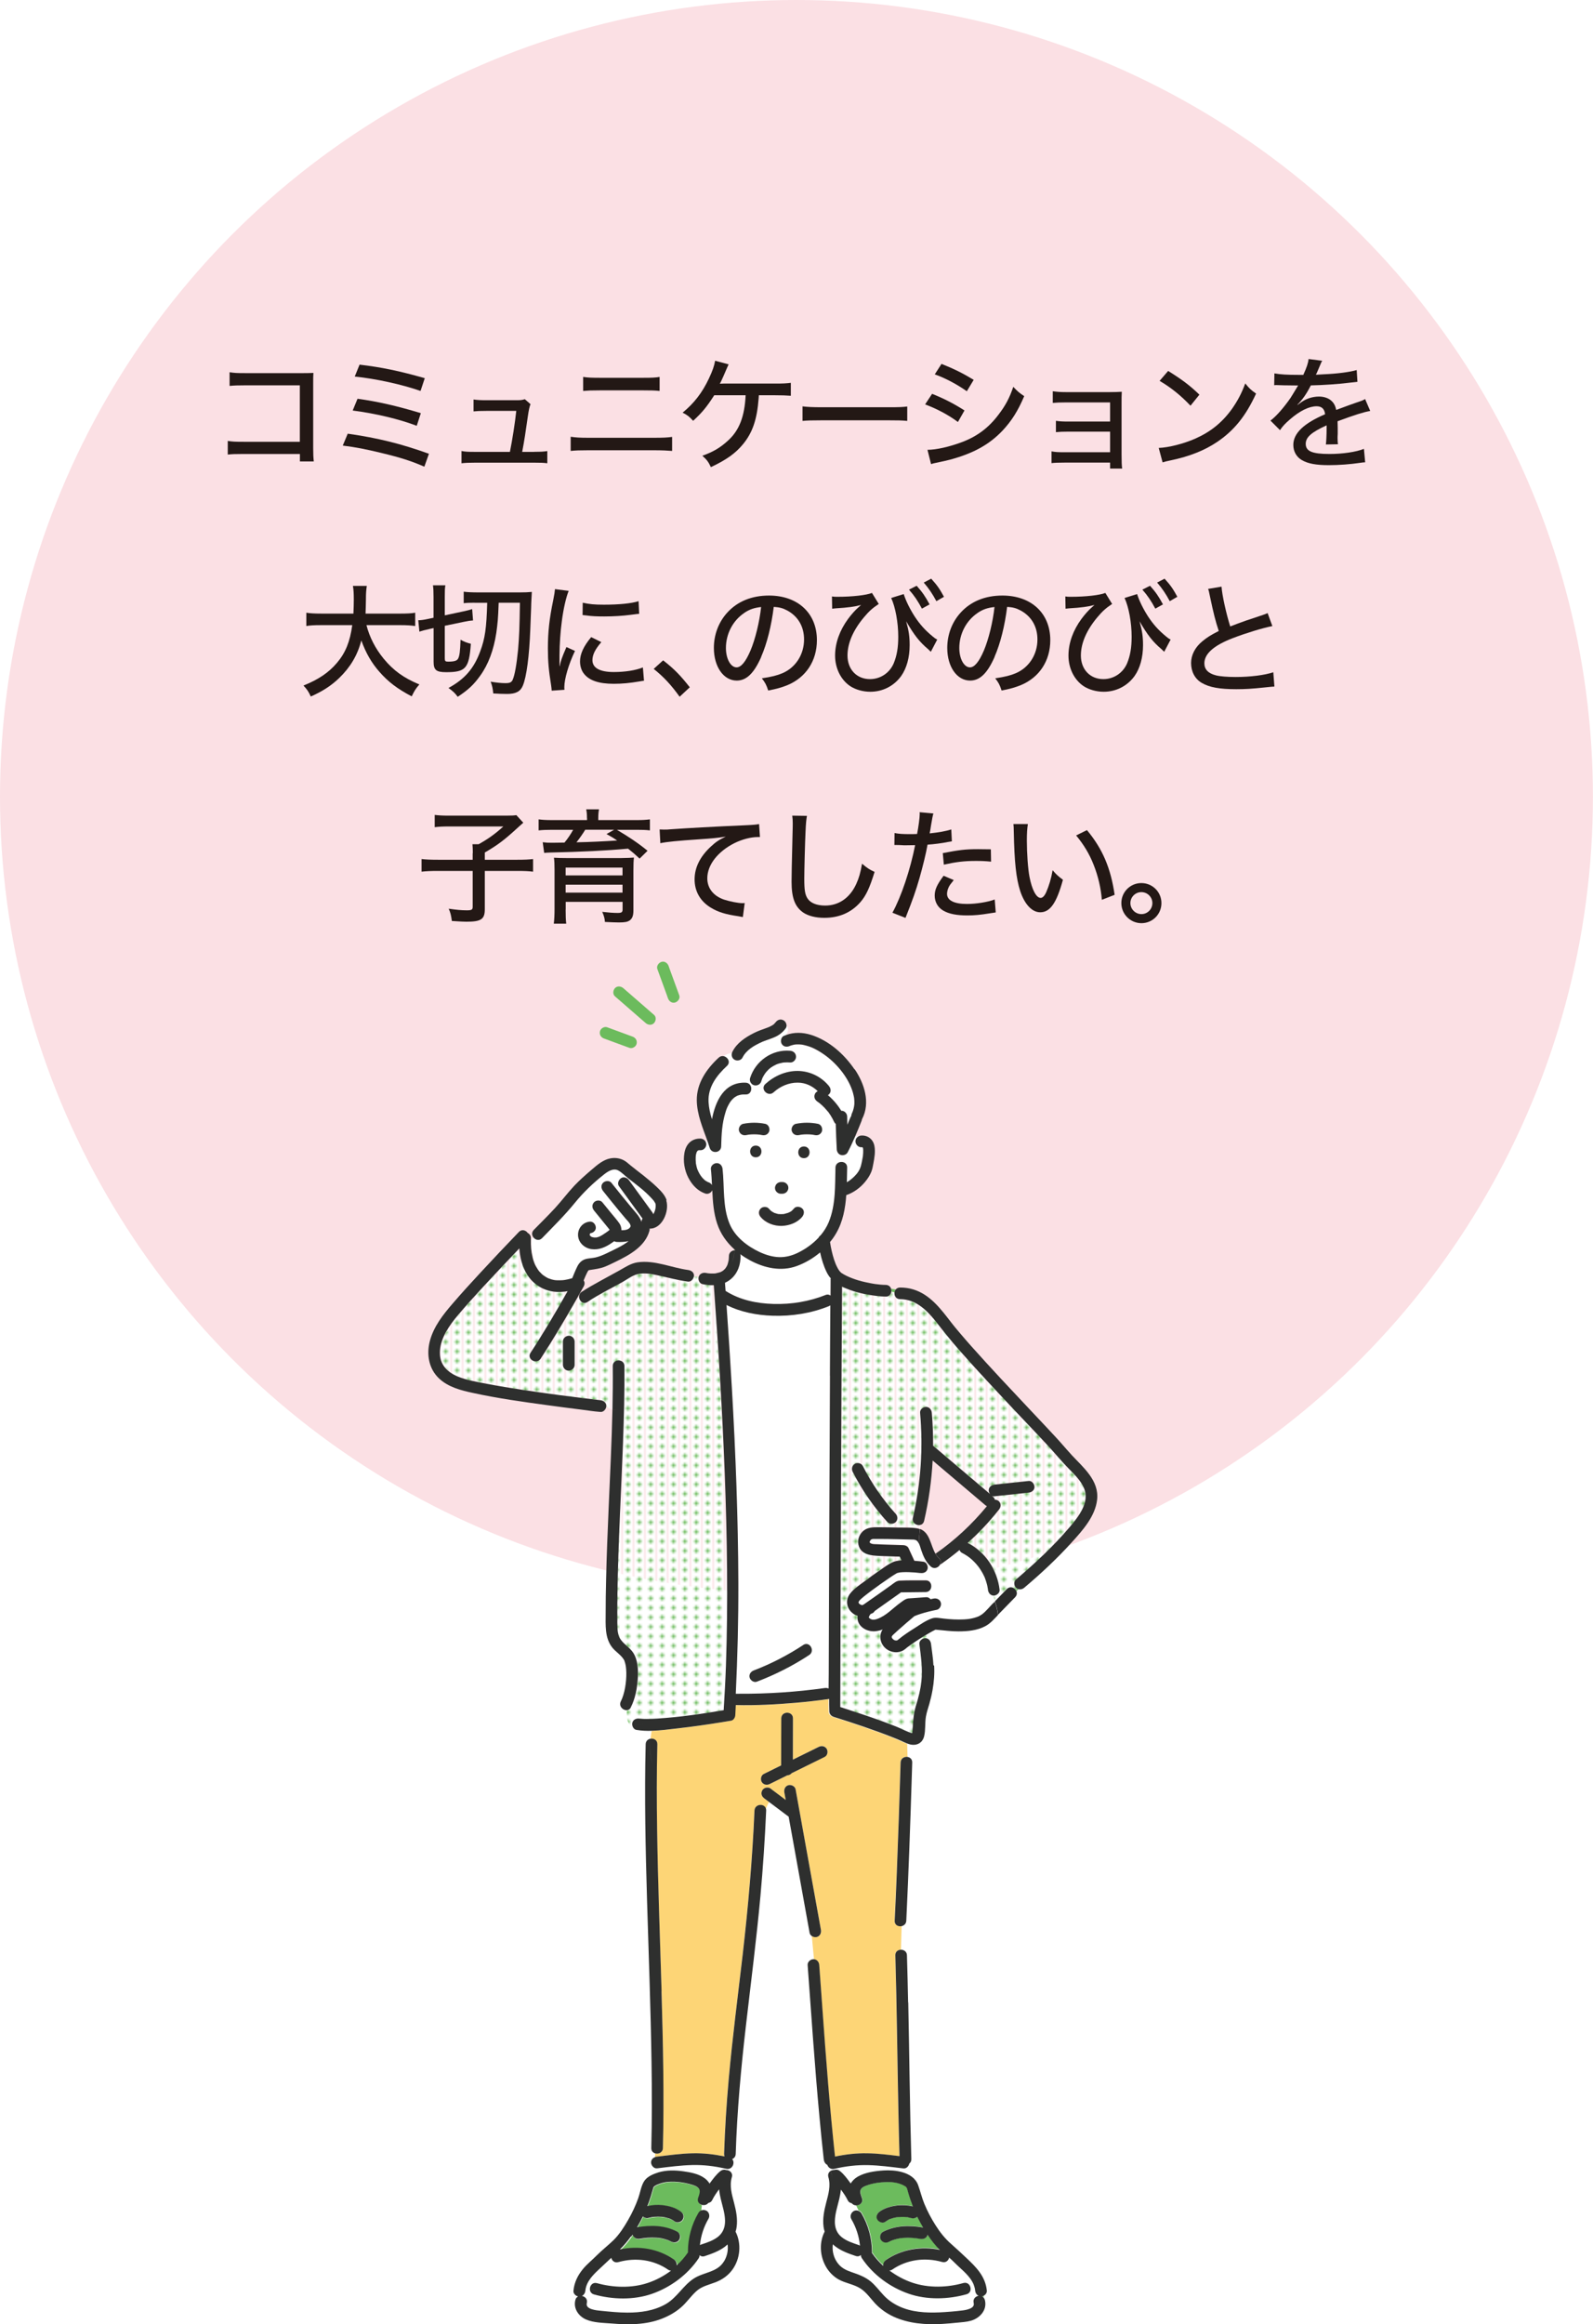
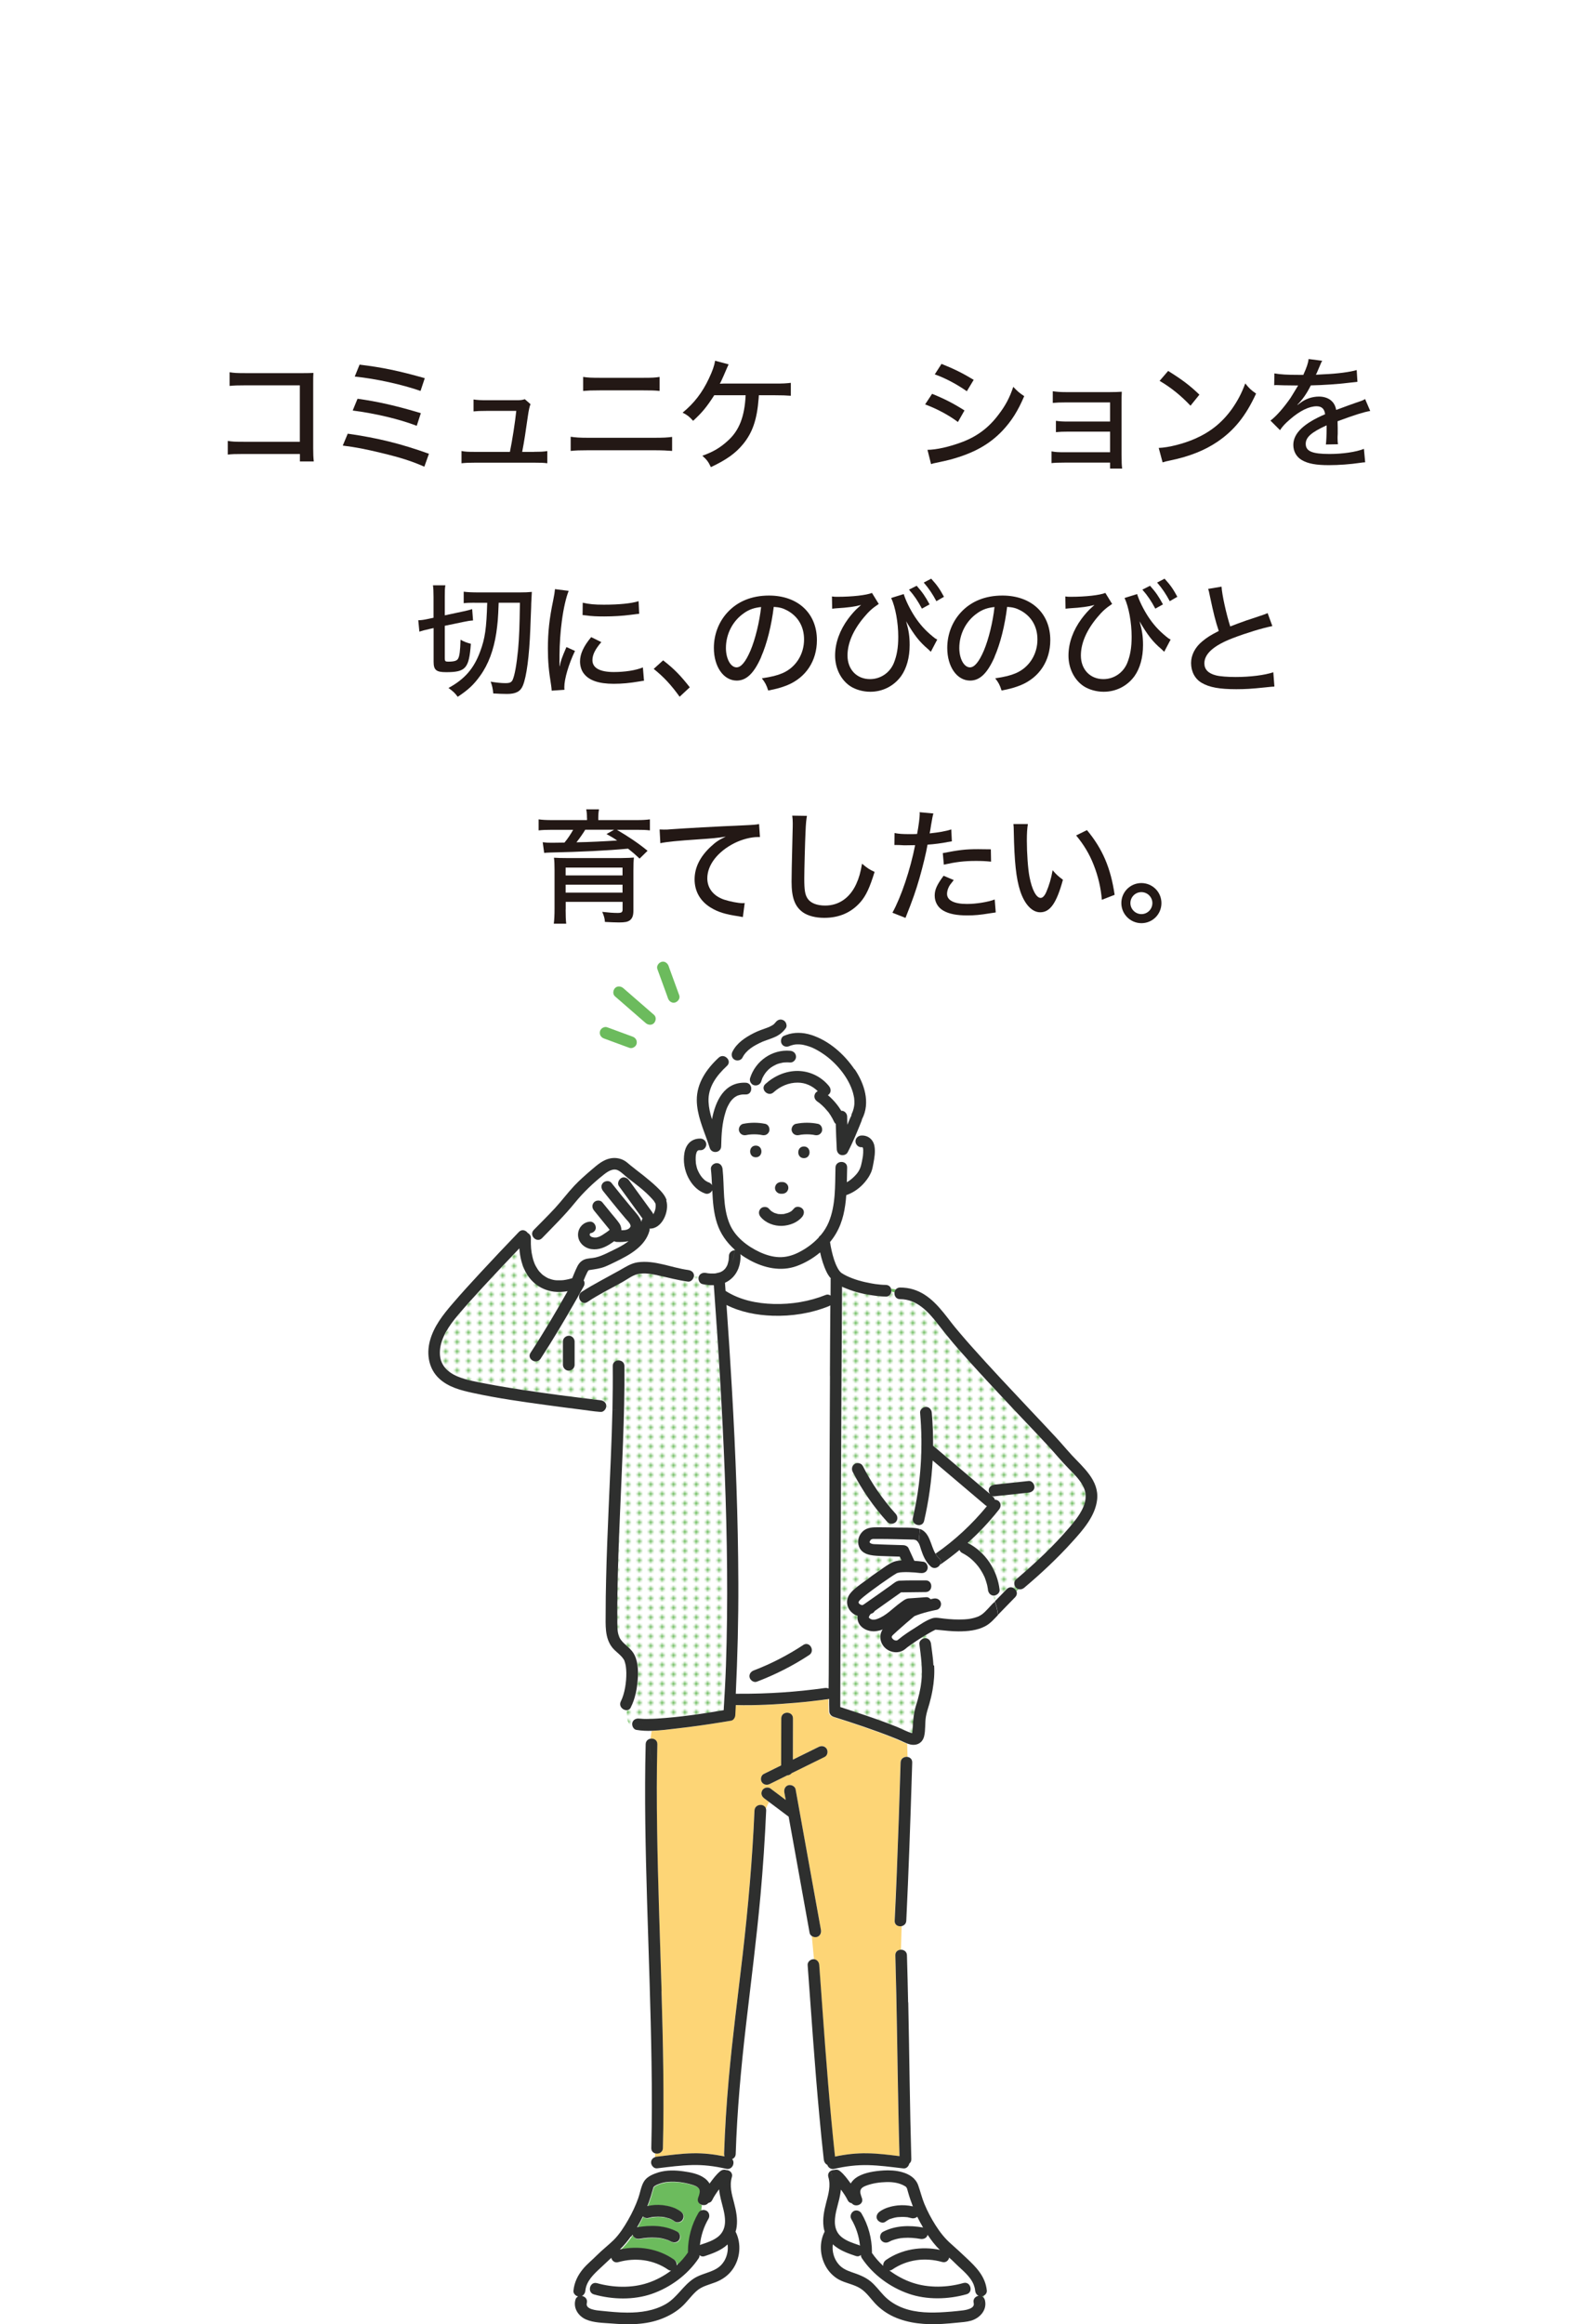
<svg xmlns="http://www.w3.org/2000/svg" id="_レイヤー_2" viewBox="0 0 218.15 318.18">
  <defs>
    <style>.cls-1{fill:#fff;}.cls-2{fill:url(#Unnamed_Pattern_2);}.cls-3{fill:#2a2a2a;}.cls-4{fill:#2e2f2e;}.cls-5{fill:#fbe0e4;}.cls-6{fill:#6cbb5d;}.cls-7{fill:none;}.cls-8{fill:#fdd576;}.cls-9{fill:#231815;}</style>
    <pattern id="Unnamed_Pattern_2" x="0" y="0" width="4.98" height="5.18" patternTransform="translate(-6802.07 -7702.74) rotate(-90) scale(.26)" patternUnits="userSpaceOnUse" viewBox="0 0 4.98 5.18">
      <g>
        <rect class="cls-7" x="0" width="4.98" height="5.18" />
        <rect class="cls-1" x="0" y="0" width="4.98" height="5.18" />
        <circle class="cls-6" cx="2.49" cy="2.59" r="1.06" />
      </g>
    </pattern>
  </defs>
  <g id="WORD">
-     <circle class="cls-5" cx="109.07" cy="109.07" r="109.07" />
    <g>
      <path class="cls-9" d="M33.35,62.15c-1.27,0-1.58,.02-2.16,.08v-1.87c.63,.1,.95,.12,2.19,.12h7.68v-7.73h-7.36c-1.27,0-1.6,.02-2.26,.08v-1.87c.7,.1,.88,.12,2.28,.12h7.77q.85,0,1.43-.03c-.03,.48-.03,.66-.03,1.38v8.92c0,.85,.02,1.24,.08,1.82h-1.9v-1.02h-7.72Z" />
      <path class="cls-9" d="M47.62,59.37c4.13,.59,7.31,1.38,11.12,2.75l-.63,1.77c-1.7-.75-3.21-1.24-5.92-1.89-2.11-.51-3.47-.78-5.25-1l.68-1.63Zm1.34-4.78c2.74,.37,5.35,.97,8.67,1.97l-.56,1.73c-2.43-.92-5.56-1.67-8.77-2.09l.66-1.61Zm.29-4.67c3.08,.37,5.29,.83,8.92,1.85l-.58,1.75c-2.58-.9-6.1-1.67-9.01-1.97l.66-1.63Z" />
      <path class="cls-9" d="M73.17,61.85c.92,0,1.27-.02,1.78-.1v1.67c-.53-.07-.9-.08-1.75-.08h-8.16c-.88,0-1.27,.02-1.84,.08v-1.68c.49,.1,.88,.12,1.82,.12h4.81c.32-1.56,.71-4.06,.87-5.61h-4.08c-.94,0-1.24,.02-1.77,.07v-1.63c.56,.08,.97,.1,1.8,.1h4.15c.51,0,.73-.03,1.07-.14l.78,.68q-.19,.43-.36,1.63c-.31,2.18-.49,3.4-.78,4.9h1.65Z" />
      <path class="cls-9" d="M78.15,59.79c.68,.1,1.21,.14,2.43,.14h8.94c1.31,0,1.87-.03,2.52-.12v1.92c-.6-.05-1.36-.09-2.5-.09h-8.99c-1.16,0-1.73,.02-2.4,.09v-1.94Zm1.72-8.19c.65,.1,1.12,.12,2.36,.12h5.81c1.27,0,1.67-.02,2.29-.12v1.92c-.68-.07-1.12-.08-2.26-.08h-5.88c-1.33,0-1.58,.02-2.33,.08v-1.92Z" />
      <path class="cls-9" d="M103.92,54.11q-.02,.17-.03,.44c-.22,2.87-.83,4.67-2.14,6.26-1.05,1.27-2.28,2.14-4.4,3.14-.34-.73-.56-1.02-1.17-1.56,1.46-.51,2.48-1.12,3.5-2.06,1.55-1.39,2.29-3.3,2.43-6.22h-4.3c-1.07,1.67-1.68,2.38-2.89,3.5-.54-.59-.76-.77-1.44-1.12,1.56-1.27,2.7-2.75,3.6-4.67,.51-1.09,.73-1.72,.85-2.43l1.85,.49q-.12,.24-.68,1.55c-.27,.61-.41,.92-.53,1.1,.08,0,.49-.02,.51-.02h7.11c1.1,0,1.39-.02,2.11-.1v1.77c-.61-.05-1.29-.07-2.14-.07h-2.23Z" />
-       <path class="cls-9" d="M109.89,55.63c.63,.08,1.36,.12,2.62,.12h9.2c1.46,0,1.87-.02,2.53-.1v1.97c-.75-.07-1.29-.08-2.55-.08h-9.16c-1.43,0-1.94,.02-2.63,.08v-1.99Z" />
      <path class="cls-9" d="M127.64,53.91c1.68,.68,2.97,1.34,4.44,2.28l-.9,1.58c-1.31-.97-2.8-1.77-4.49-2.41l.95-1.44Zm-.65,7.67c1.22,0,3.03-.41,4.78-1.07,2.06-.78,3.64-1.97,4.98-3.76,.95-1.24,1.5-2.28,2.01-3.79,.6,.63,.82,.82,1.5,1.27-.87,2.04-1.72,3.38-2.96,4.71-1.82,1.92-3.98,3.11-7.17,3.98-.31,.09-.95,.22-1.95,.44-.32,.07-.41,.08-.68,.17l-.49-1.96Zm1.95-11.76c1.67,.66,2.94,1.29,4.4,2.18l-.94,1.56c-1.38-.97-2.99-1.82-4.39-2.31l.92-1.43Z" />
      <path class="cls-9" d="M145.78,63.33c-.78,0-1.41,.02-1.78,.07v-1.61c.53,.1,.88,.12,1.78,.12h6.24v-2.82h-5.64c-.88,0-1.21,.02-1.78,.07v-1.55c.58,.08,.87,.1,1.78,.1h5.64v-2.62h-6.07c-.85,0-1.26,.02-1.78,.07v-1.6c.58,.08,.99,.12,1.8,.12h6.02c.71,0,1.17-.02,1.63-.05-.03,.56-.03,.87-.03,1.58v6.92c0,1.19,.02,1.55,.08,2.02h-1.65v-.82h-6.24Z" />
      <path class="cls-9" d="M158.68,61.32c1.38-.05,3.43-.58,5-1.27,2.12-.94,3.72-2.23,5.07-4.13,.77-1.12,1.26-2.04,1.78-3.43,.56,.7,.78,.9,1.48,1.39-1.41,3.08-3.01,5.05-5.3,6.6-1.72,1.17-3.82,2.01-6.43,2.55-.65,.14-.71,.15-1.07,.27l-.53-1.97Zm1.29-10.54c1.94,1.21,3.01,2.02,4.28,3.25l-1.22,1.51c-1.31-1.39-2.69-2.5-4.23-3.4l1.17-1.36Z" />
      <path class="cls-9" d="M178.47,51.34c.48-1.05,.68-1.65,.73-2.19l1.87,.24c-.1,.15-.14,.22-.2,.39q-.19,.44-.53,1.24c-.05,.1-.1,.22-.14,.29q.05,0,.14-.02h.08c.08,0,.39-.02,.85-.05,1.82-.07,3.62-.31,4.52-.58l.1,1.61q-.37,.03-1.33,.15c-1.19,.15-3.38,.31-5.05,.34-.59,1.16-1.12,1.92-1.84,2.65l.02,.03q.12-.1,.36-.27c.75-.58,1.67-.88,2.58-.88,.65,0,1.26,.2,1.65,.54,.37,.32,.58,.68,.7,1.29,1.38-.51,2.29-.85,2.75-1,.87-.29,.93-.32,1.21-.49l.7,1.63c-.95,.17-2.09,.53-4.47,1.41q.02,.61,.02,.92v.8c-.02,.29-.02,.48-.02,.6,0,.32,.02,.58,.05,.83l-1.65,.03c.05-.34,.1-1.29,.1-2.21v-.41c-2.09,.95-2.86,1.63-2.86,2.53,0,1.02,.88,1.39,3.26,1.39,1.78,0,3.64-.27,4.71-.7l.17,1.84c-.29,.02-.37,.02-.75,.08-1.26,.19-2.86,.31-4.23,.31-1.72,0-2.84-.2-3.67-.68-.75-.42-1.19-1.19-1.19-2.09,0-1.58,1.41-2.94,4.35-4.2-.08-.73-.46-1.09-1.16-1.09-1.02,0-2.28,.61-3.62,1.77-.68,.58-1.07,1-1.39,1.5l-1.31-1.31c.8-.59,1.82-1.77,2.74-3.09,.2-.32,.56-.9,1.05-1.72h-.29l-1.65-.02c-.42-.02-.75-.03-.99-.03h-.1c-.05,0-.14,0-.25,.02l.03-1.62c.85,.15,1.77,.2,3.31,.2h.61Z" />
-       <path class="cls-9" d="M50.18,85.57c.42,1.65,1.22,3.21,2.35,4.59,1.34,1.63,2.75,2.65,4.9,3.54-.49,.56-.66,.83-1.05,1.63-1.94-1.02-3.21-1.97-4.44-3.38-1.07-1.22-1.85-2.58-2.46-4.28-.51,2.01-1.5,3.67-3.03,5.15-1.09,1.05-2.28,1.82-3.89,2.53-.32-.7-.49-.94-1-1.5,2.06-.83,3.45-1.77,4.57-3.09,1.19-1.39,1.8-2.92,2.11-5.18h-4.25c-1,0-1.51,.03-2.04,.12v-1.82c.49,.08,1.09,.12,2.06,.12h4.39c.03-.83,.05-1.26,.05-1.92,0-.82-.03-1.39-.12-1.87h1.9c-.08,.59-.12,.92-.12,1.92-.02,.8-.02,1.22-.05,1.87h4.76c.93,0,1.53-.03,2.04-.12v1.82c-.58-.08-1.12-.12-2.02-.12h-4.64Z" />
      <path class="cls-9" d="M58.74,86.13c-.51,.1-.83,.19-1.31,.34l-.15-1.56c.36,0,.73-.05,1.29-.17l.8-.17v-2.84c0-.8-.02-1.16-.08-1.6h1.7c-.07,.39-.08,.73-.08,1.51v2.6l2.53-.54c.49-.1,.95-.22,1.22-.32l.12,1.56c-.36,.02-.77,.08-1.27,.19l-2.6,.54v4.47c0,.36,.08,.44,.46,.44,.82,0,1.21-.12,1.36-.41,.2-.34,.29-1.04,.34-2.6,.42,.26,.92,.44,1.41,.56-.24,3.37-.7,3.89-3.38,3.89-1.36,0-1.72-.29-1.72-1.43v-4.61l-.63,.14Zm6.26-3.62c-.66,0-1.16,.02-1.5,.07v-1.58c.48,.07,1.16,.1,2.06,.1h5.59c.71,0,1.22-.02,1.68-.07q-.05,.85-.08,1.56c0,.27-.02,.77-.05,1.48q0,.27-.08,2.09c-.14,3.65-.51,6.49-1.02,7.7-.32,.8-.97,1.14-2.16,1.14-.49,0-1.33-.03-1.89-.07-.07-.68-.15-1.07-.36-1.61,.85,.14,1.5,.2,2.01,.2,.61,0,.83-.1,1-.44,.29-.65,.54-2.06,.75-4.16,.15-1.77,.2-2.98,.25-6.41h-2.91c-.08,2.26-.14,2.77-.32,4.1-.36,2.38-1.09,4.35-2.23,5.92-.87,1.21-1.63,1.92-3.06,2.86-.39-.53-.59-.71-1.26-1.21,2.23-1.21,3.5-2.69,4.35-5.03,.65-1.75,.85-3.13,.95-6.63h-1.73Z" />
      <path class="cls-9" d="M77.88,80.88c-.36,.87-.73,2.5-.94,4.15-.19,1.36-.31,3.16-.32,4.64v1.53h.03c.15-.75,.25-1.07,.92-2.62l1.17,.53c-.87,1.82-1.46,3.84-1.46,4.95,0,.07,0,.2,.02,.37l-1.75,.12c-.02-.29-.03-.39-.08-.75-.32-1.97-.44-3.23-.44-5.01,0-2.26,.2-4.1,.73-6.63,.17-.88,.2-1.07,.24-1.51l1.89,.24Zm4.47,7.02c-.85,.99-1.22,1.73-1.22,2.48,0,1.05,1,1.62,2.92,1.62,1.51,0,2.97-.22,3.99-.63l.15,1.82c-.22,.03-.27,.03-.65,.1-1.29,.22-2.36,.32-3.5,.32-2.04,0-3.37-.46-4.08-1.39-.34-.42-.53-1.05-.53-1.67,0-1.02,.49-2.09,1.53-3.33l1.38,.68Zm-2.55-5.39c.9,.2,1.6,.27,2.89,.27,2.09,0,3.79-.17,4.76-.48l.08,1.73c-.12,0-.22,.02-1.19,.14-1.05,.14-2.36,.22-3.6,.22-.97,0-1.73-.03-2.48-.14-.24-.02-.29-.03-.48-.05l.02-1.7Z" />
      <path class="cls-9" d="M90.81,90.4c1.51,1.17,2.4,2.09,3.65,3.69l-1.39,1.29c-1.19-1.65-2.16-2.69-3.55-3.81l1.29-1.17Z" />
      <path class="cls-9" d="M104.24,89.94c-.99,2.24-2.02,3.23-3.35,3.23-1.8,0-3.13-1.89-3.13-4.47,0-1.82,.65-3.54,1.84-4.84,1.39-1.53,3.35-2.33,5.71-2.33,3.96,0,6.56,2.43,6.56,6.1,0,2.84-1.5,5.12-4.05,6.17-.8,.32-1.46,.51-2.62,.73-.25-.78-.41-1.07-.87-1.67,1.33-.2,2.09-.39,2.82-.7,1.82-.78,2.96-2.57,2.96-4.62,0-1.77-.83-3.18-2.33-3.98-.58-.31-1.04-.43-1.82-.48-.31,2.53-.92,5.01-1.73,6.85Zm-2.33-6.02c-1.55,1.04-2.5,2.86-2.5,4.79,0,1.48,.65,2.65,1.46,2.65,.61,0,1.24-.75,1.9-2.29,.66-1.56,1.24-3.94,1.46-5.97-.94,.1-1.6,.32-2.33,.82Z" />
      <path class="cls-9" d="M113.9,81.65c.31,.05,.44,.05,.8,.05,2.02,0,3.94-.22,4.71-.53l.93,1.51c-.85,.56-1.33,.99-2.04,1.84-1.48,1.77-2.24,3.55-2.24,5.22,0,1.9,1.26,3.23,3.08,3.23,1.43,0,2.7-.85,3.26-2.19,.42-1.04,.61-2.12,.61-3.62,0-1.92-.39-4.06-.97-5.3l1.72-.53c.29,.92,.85,2.06,1.51,3.08,.71,1.07,1.39,1.84,2.43,2.7,.29,.24,.39,.32,.65,.44l-.88,1.68-.37-.36c-1.21-1.02-1.92-1.95-3.01-3.82,.37,1.31,.48,2.12,.48,3.26,0,1.7-.41,3.18-1.17,4.25-.99,1.36-2.52,2.14-4.22,2.14-1,0-2.02-.29-2.75-.77-1.27-.85-2.07-2.43-2.07-4.18s.65-3.48,1.77-5.01c.44-.6,.99-1.22,1.43-1.6l.36-.32c-.83,.22-1.75,.36-3.47,.46-.27,.03-.32,.03-.49,.05l-.03-1.68Zm11.63-1.46c.8,.9,1.17,1.44,1.77,2.55l-1.05,.58c-.56-1.05-1.04-1.77-1.77-2.6l1.05-.53Zm1.99-.97c.82,.9,1.17,1.41,1.75,2.48l-1.04,.6c-.53-.99-1-1.7-1.73-2.55l1.02-.53Z" />
      <path class="cls-9" d="M136.2,89.94c-.99,2.24-2.02,3.23-3.35,3.23-1.8,0-3.13-1.89-3.13-4.47,0-1.82,.65-3.54,1.84-4.84,1.39-1.53,3.35-2.33,5.71-2.33,3.96,0,6.56,2.43,6.56,6.1,0,2.84-1.5,5.12-4.05,6.17-.8,.32-1.46,.51-2.62,.73-.25-.78-.41-1.07-.87-1.67,1.33-.2,2.09-.39,2.82-.7,1.82-.78,2.96-2.57,2.96-4.62,0-1.77-.83-3.18-2.33-3.98-.58-.31-1.04-.43-1.82-.48-.31,2.53-.92,5.01-1.73,6.85Zm-2.33-6.02c-1.55,1.04-2.5,2.86-2.5,4.79,0,1.48,.65,2.65,1.46,2.65,.61,0,1.24-.75,1.9-2.29,.66-1.56,1.24-3.94,1.46-5.97-.94,.1-1.6,.32-2.33,.82Z" />
      <path class="cls-9" d="M145.86,81.65c.31,.05,.44,.05,.8,.05,2.02,0,3.94-.22,4.71-.53l.93,1.51c-.85,.56-1.33,.99-2.04,1.84-1.48,1.77-2.24,3.55-2.24,5.22,0,1.9,1.26,3.23,3.08,3.23,1.43,0,2.7-.85,3.26-2.19,.42-1.04,.61-2.12,.61-3.62,0-1.92-.39-4.06-.97-5.3l1.72-.53c.29,.92,.85,2.06,1.51,3.08,.71,1.07,1.39,1.84,2.43,2.7,.29,.24,.39,.32,.65,.44l-.88,1.68-.37-.36c-1.21-1.02-1.92-1.95-3.01-3.82,.37,1.31,.48,2.12,.48,3.26,0,1.7-.41,3.18-1.17,4.25-.99,1.36-2.52,2.14-4.22,2.14-1,0-2.02-.29-2.75-.77-1.27-.85-2.07-2.43-2.07-4.18s.65-3.48,1.77-5.01c.44-.6,.99-1.22,1.43-1.6l.36-.32c-.83,.22-1.75,.36-3.47,.46-.27,.03-.32,.03-.49,.05l-.03-1.68Zm11.63-1.46c.8,.9,1.17,1.44,1.77,2.55l-1.05,.58c-.56-1.05-1.04-1.77-1.77-2.6l1.05-.53Zm1.99-.97c.82,.9,1.17,1.41,1.75,2.48l-1.04,.6c-.53-.99-1-1.7-1.73-2.55l1.02-.53Z" />
      <path class="cls-9" d="M167.28,80.3c.07,1.16,.65,3.74,1.19,5.46,.82-.32,1.34-.51,2.21-.82l2.28-.76c.29-.1,.39-.14,.63-.25l.65,1.78c-1.38,.27-3.59,.95-5.42,1.65-2.6,1-3.89,2.14-3.89,3.45,0,.83,.53,1.38,1.6,1.65,.54,.14,1.6,.22,2.69,.22,1.97,0,3.98-.25,5.15-.65l.15,1.96c-.36,.02-.41,.02-1.33,.12-1.8,.19-2.69,.24-3.89,.24-2.28,0-3.69-.25-4.74-.87-.92-.54-1.45-1.53-1.45-2.72,0-1.07,.54-2.14,1.51-2.94,.66-.56,1.19-.88,2.28-1.44-.46-1.38-.71-2.4-1.19-4.66-.17-.83-.17-.85-.27-1.1l1.85-.31Z" />
-       <path class="cls-9" d="M64.75,116.79c0-.49-.02-.87-.05-1.22h.85c1.31-.73,2.26-1.41,3.38-2.43h-7.48c-.83,0-1.38,.03-1.92,.1v-1.68c.56,.07,1.09,.1,1.92,.1h7.85c.8,0,1.1-.02,1.41-.07l.95,1.04q-.27,.24-.63,.56c-1.97,1.82-2.86,2.48-4.64,3.52v.99h4.4c1.05,0,1.63-.03,2.21-.1v1.73c-.65-.08-1.19-.1-2.21-.1h-4.4v5.25c0,1.36-.51,1.7-2.52,1.7-.46,0-.63-.02-1.99-.1-.12-.82-.17-1.07-.43-1.68,1.02,.15,1.72,.22,2.46,.22,.68,0,.82-.08,.82-.48v-4.91h-4.79c-.95,0-1.55,.03-2.21,.1v-1.73c.61,.07,1.22,.1,2.26,.1h4.74v-.9Z" />
      <path class="cls-9" d="M80.38,111.97c0-.51-.02-.73-.1-1.17h1.75c-.07,.36-.1,.71-.1,1.16v.31h5.22c.85,0,1.31-.03,1.85-.1v1.51c-.56-.07-1.07-.08-1.77-.08h-2.75c1.61,.95,2.86,1.78,4.2,2.87l-1.09,1.07c-.71-.66-.97-.88-1.58-1.36-2.96,.27-6.44,.44-10.67,.53-.36,.02-.58,.02-.82,.05l-.2-1.46c.6,.07,.7,.07,1.14,.07,.02,0,.8,0,1.84-.02,.43-.51,.85-1.14,1.19-1.75h-2.94c-.75,0-1.26,.02-1.79,.08v-1.51c.53,.07,1.02,.1,1.87,.1h4.76v-.29Zm-2.92,12.56c0,.83,.02,1.39,.08,1.92h-1.7c.07-.6,.1-1.21,.1-2.07v-5.29c0-.73-.02-1.24-.08-1.67,.46,.03,1.02,.05,1.94,.05h7.16q1.36-.02,1.85-.07c-.05,.44-.07,.97-.07,1.8v5.46c0,.68-.15,1.07-.49,1.33-.31,.22-.68,.29-1.51,.29-.39,0-1.17-.03-1.9-.07-.02-.46-.14-.87-.37-1.38,.88,.1,1.5,.15,2.11,.15,.54,0,.68-.1,.68-.48v-1.04h-7.79v1.05Zm7.79-5.76h-7.79v1.07h7.79v-1.07Zm-7.79,3.43h7.79v-1.09h-7.79v1.09Zm2.69-8.62c-.29,.49-.85,1.29-1.21,1.73,1.85-.03,3.88-.14,5.58-.25-.51-.34-.75-.49-1.46-.88l1.04-.59h-3.94Z" />
      <path class="cls-9" d="M90.32,113.55q.32,.02,.59,.02c.36,0,.54,0,1.04-.05,1.99-.14,6.03-.37,10.03-.54,1.17-.05,1.68-.1,1.97-.17l.12,1.78h-.29c-.95,0-2.14,.31-3.18,.82-2.31,1.16-3.74,2.99-3.74,4.83,0,1.36,.85,2.43,2.31,2.92,.78,.25,1.9,.48,2.5,.48,.07,0,.17,0,.31-.02l-.25,1.92c-.22-.03-.29-.05-.56-.1-1.85-.27-2.84-.58-3.84-1.19-1.43-.87-2.21-2.23-2.21-3.86s.75-3.13,2.23-4.5c.68-.63,1.07-.9,2.04-1.36-1.19,.19-1.87,.25-3.67,.37-2.96,.2-4.4,.34-5.29,.53l-.1-1.87Z" />
      <path class="cls-9" d="M110.5,111.71c-.08,.48-.14,.95-.19,2.19-.07,1.46-.17,5.22-.17,6.37,0,1.58,.1,2.21,.46,2.75,.41,.61,1.26,.95,2.4,.95,1.87,0,3.38-1.05,4.25-2.94,.39-.85,.59-1.58,.8-2.79,.75,.63,1.02,.8,1.72,1.12-.68,2.19-1.17,3.25-1.95,4.15-1.26,1.43-2.91,2.14-4.95,2.14-1.17,0-2.23-.27-2.91-.75-1.1-.78-1.56-1.99-1.56-4.18,0-.99,.02-1.9,.14-6.88,.02-.53,.02-.85,.02-1.16,0-.41-.02-.63-.07-1.02l2.02,.03Z" />
      <path class="cls-9" d="M122.5,114.04c.63,.12,1.1,.15,2.09,.15,.37,0,.63,0,1-.02,.2-1.05,.36-2.23,.36-2.74,0-.05,0-.14-.02-.24l1.89,.17q-.12,.39-.32,1.61c-.08,.51-.1,.68-.19,1.12,1.29-.14,2.16-.29,2.96-.54l.08,1.63q-.14,.02-.51,.08c-.8,.17-1.99,.32-2.82,.37-.2,1.16-.66,3.03-1.1,4.57-.51,1.77-.92,2.94-1.92,5.46l-1.79-.71c1.21-2.19,2.45-5.9,3.11-9.25-.15,0-1.02,.02-1.38,.02-.12,0-.25,0-.49-.02-.25-.02-.54-.02-.78-.02h-.19l.02-1.67Zm8.11,6.44c-.44,.54-.58,.73-.7,.99-.14,.29-.22,.63-.22,.9,0,.88,.95,1.38,2.72,1.38,1.26,0,2.84-.25,3.81-.61l.14,1.77c-.27,.05-.37,.05-.8,.12-1.34,.22-2.12,.29-3.09,.29-1.44,0-2.5-.2-3.28-.65-.75-.42-1.19-1.19-1.19-2.06,0-.82,.31-1.5,1.22-2.72l1.39,.59Zm5.12-2.52c-.82-.08-1.29-.1-2.09-.1-1.61,0-2.72,.14-4.39,.51l-.14-1.58c2.26-.44,3.11-.54,4.83-.54,.48,0,.75,0,1.75,.02l.03,1.7Z" />
      <path class="cls-9" d="M140.76,112.82c-.1,.61-.14,1.26-.14,2.26,0,1.73,.15,3.88,.36,4.95,.34,1.77,.93,2.89,1.53,2.89,.27,0,.53-.27,.76-.78,.39-.9,.68-1.85,.88-3.01,.49,.58,.71,.78,1.41,1.31-.87,3.18-1.75,4.45-3.11,4.45-1.12,0-2.14-1.09-2.74-2.91-.56-1.73-.8-3.99-.88-8.13,0-.58-.02-.68-.05-1.04h1.97Zm8.09,.82c2.14,2.57,3.26,5.2,3.79,8.86l-1.75,.68c-.12-1.56-.51-3.26-1.12-4.78-.58-1.5-1.38-2.8-2.4-4.03l1.48-.73Z" />
      <path class="cls-9" d="M159.05,123.63c0,1.53-1.22,2.75-2.74,2.75s-2.75-1.24-2.75-2.75,1.22-2.74,2.74-2.74,2.75,1.22,2.75,2.74Zm-4.25,0c0,.83,.68,1.51,1.51,1.51s1.5-.68,1.5-1.51-.68-1.5-1.51-1.5-1.5,.68-1.5,1.5Z" />
    </g>
    <g>
      <g>
        <path class="cls-6" d="M91.3,136.17c.06,.17,.12,.34,.18,.51,.14,.39,.55,.7,.98,.56,.38-.12,.71-.56,.56-.98-.43-1.17-.85-2.34-1.28-3.51-.06-.17-.12-.34-.18-.51-.14-.39-.55-.7-.98-.56-.38,.12-.71,.56-.56,.98,.43,1.17,.85,2.34,1.28,3.51Z" />
        <path class="cls-6" d="M87.9,139.6c.18,.15,.35,.3,.53,.46,.32,.27,.82,.33,1.13,0,.28-.3,.34-.84,0-1.13-1.23-1.07-2.45-2.13-3.68-3.2-.18-.15-.35-.3-.53-.46-.32-.27-.82-.33-1.13,0-.28,.3-.34,.84,0,1.13,1.23,1.07,2.45,2.13,3.68,3.2Z" />
        <path class="cls-6" d="M82.72,142.17c1.01,.37,2.02,.75,3.04,1.12,.15,.05,.29,.11,.44,.16,.39,.14,.89-.16,.98-.56,.1-.45-.14-.83-.56-.98-1.01-.37-2.02-.75-3.04-1.12l-.44-.16c-.39-.14-.89,.16-.98,.56-.1,.45,.14,.83,.56,.98Z" />
      </g>
      <g>
        <polygon class="cls-6" points="112.12 150.96 112.13 150.96 112.13 150.96 112.12 150.96" />
        <path class="cls-6" d="M95.65,300.95c.12-.37,.37-.92,.11-1.29-.22-.31-.67-.45-1.02-.55-1.02-.29-2.1-.45-3.15-.37-.5,.04-1,.16-1.46,.35-.11,.05-.22,.1-.33,.16-.05,.03-.1,.06-.15,.1,0,0-.01,.02-.03,.03-.03,.02-.04,.04-.05,.05,0,0,0,.01-.01,.03-.02,.03-.04,.07-.06,.1,0,0,0,0,0,.02,0,0,0,.01,0,.03-.02,.04-.03,.09-.04,.13-.1,.32-.18,.64-.28,.96-.14,.46-.3,.91-.48,1.36,.68-.16,1.4-.2,2.08-.13,.87,.1,1.76,.33,2.48,.86,.36,.27,.51,.67,.29,1.09-.19,.35-.76,.54-1.09,.29-.15-.11-.31-.21-.48-.3-.04-.02-.07-.04-.11-.05,0,0-.02-.01-.04-.02-.03-.01-.07-.03-.08-.03-.04-.01-.08-.03-.12-.04-.18-.06-.36-.11-.54-.14-.09-.02-.18-.03-.27-.05-.03,0-.06,0-.1-.01-.36-.04-.73-.04-1.09,0-.07,0-.14,.02-.22,.02,0,0,0,0-.01,0-.03,0-.06,.01-.09,.02-.15,.03-.31,.06-.46,.11-.29,.08-.57-.01-.76-.21-.25,.51-.51,1-.8,1.49,1.87-.32,3.76-.3,5.49,.59,.4,.2,.48,.73,.29,1.09-.21,.4-.72,.48-1.09,.29-.1-.05-.2-.1-.31-.15-.04-.02-.06-.03-.06-.03,0,0-.02,0-.06-.02-.19-.06-.37-.13-.56-.18-.19-.05-.38-.09-.57-.12-.04,0-.08-.01-.12-.02,0,0-.03,0-.08,0-.08,0-.17-.02-.25-.02-.82-.06-1.59,.02-2.31,.14-.44,.08-.84-.11-.98-.56,0,0,0,0,0,0-.06,.09-.12,.18-.18,.27-.46,.65-.96,1.25-1.52,1.79,2.53-.53,5.23-.11,7.39,1.37,.27,.19,.43,.5,.38,.82,.59-.54,1.12-1.14,1.56-1.79,0-.04-.01-.07-.01-.11,0-1.86,.5-3.7,1.44-5.3,.09-.15,.22-.26,.36-.32,.01-.26,.04-.53,.09-.78-.36-.12-.64-.46-.48-.93Z" />
        <path class="cls-1" d="M98.76,301.09c-.1-.44-.19-.89-.24-1.34-.35,.47-.69,.97-.95,1.5-.1,.21-.3,.33-.52,.37-.22,.29-.61,.35-.92,.25-.05,.26-.08,.52-.09,.78,.23-.1,.5-.09,.73,.03,.38,.2,.5,.73,.29,1.09-.66,1.13-1.05,2.35-1.18,3.62,.05-.03,.11-.06,.17-.08,.8-.27,1.65-.54,2.32-1.07,.7-.56,.97-1.33,.95-2.21-.02-1.01-.35-1.97-.58-2.94Z" />
        <path class="cls-6" d="M89.4,303.52s0,0-.01,0c0,0,0,0,0,0,.04,0,.08-.02,0,0Z" />
        <path class="cls-6" d="M112.11,150.95c-.09-.07-.05-.03-.01,0,.01,0,.02,.01,.03,.01,0,0-.01,0-.02-.01Z" />
        <path class="cls-6" d="M89.35,303.53s.02,0,.03,0c0,0,0,0,0,0-.01,0-.02,0-.03,0Z" />
        <path class="cls-1" d="M81.74,312.57c2.21,.62,4.74,.7,6.94-.03,1.12-.37,2.22-.96,3.2-1.69-.13,0-.27-.03-.38-.11-2.02-1.39-4.5-1.71-6.85-1.05-.51,.14-.87-.19-.96-.59-.38,.35-.76,.71-1.14,1.07-.88,.83-1.97,1.7-2.31,2.91,.17,.1,.34,.17,.52,.23,.03-.46,.41-.9,.98-.74Z" />
        <path class="cls-1" d="M99.62,307.26c-.12,.11-.24,.21-.37,.31-.82,.62-1.81,.97-2.77,1.29-.3,.1-.54,.02-.71-.14,.01,.15-.03,.3-.13,.46-1.51,2.25-3.86,3.97-6.41,4.85-2.48,.86-5.4,.78-7.91,.07-.42-.12-.58-.46-.56-.8-.18-.06-.36-.14-.52-.23-.05,.17-.08,.34-.1,.52-.03,.32-.2,.6-.47,.72,.42,.07,.81,.44,.67,.98-.23,.88,1.41,.99,1.92,1.05,1.2,.12,2.41,.24,3.62,.25,1.82,.01,3.69-.25,5.28-1.17,1.55-.89,2.36-2.54,3.84-3.5,1.36-.88,3.19-.83,4.1-2.31,.44-.71,.62-1.55,.51-2.35Z" />
        <path class="cls-1" d="M113.2,174.14c-.42-.85-.7-1.76-.89-2.69-.96,.81-2.06,1.46-3.21,1.87-2.16,.78-4.43,.27-6.4-.79-.46-.25-.91-.53-1.33-.84,.03,.08,.05,.17,.05,.26-.01,.57-.09,1.16-.3,1.69-.36,.9-.98,1.57-1.84,1.97,.03,.37,.05,.74,.08,1.11,1.95,1.25,4.29,1.73,6.58,1.79,2.44,.06,4.9-.34,7.17-1.25,.21-.09,.44-.03,.63,.1,0-.72,0-1.43,.01-2.15,0-.07,.01-.14,.03-.21-.21-.25-.4-.53-.57-.86Z" />
        <path class="cls-6" d="M118.15,157.06h0s0-.01,0-.02c0,0,0,.01,0,.02Z" />
        <path class="cls-6" d="M113.39,152.23s-.01-.01-.02-.02c0,0,.01,.02,.02,.02,0,0,0,0,0,0Z" />
        <path class="cls-6" d="M95.73,157.47c.06,0,.04,0,0,0h0Z" />
        <path class="cls-1" d="M105.8,180.1c-2.16-.07-4.37-.49-6.31-1.47,.27,3.83,.53,7.65,.74,11.48,.51,8.84,.85,17.69,.88,26.54,.02,5.07-.11,10.13-.35,15.2,.16,0,.33,0,.49,0,3.9,.02,7.81-.24,11.67-.78,.19-.03,.38,0,.55,.06,.01-.67,.02-1.33,.02-2,.01-3.71,.02-7.42,.04-11.13,.02-4.83,.03-9.66,.06-14.49,.02-5.07,.04-10.13,.07-15.2,.02-3.21,.04-6.43,.06-9.64-.06,.04-.13,.08-.2,.11-2.43,.98-5.11,1.39-7.71,1.31Zm5.01,46.47c-2.25,1.48-4.66,2.69-7.17,3.65-.41,.15-.88-.17-.98-.56-.12-.44,.15-.83,.56-.98,2.38-.91,4.66-2.09,6.79-3.49,.86-.57,1.66,.82,.81,1.38Z" />
        <path class="cls-6" d="M73.83,174s0,0,0,0c.04,.05,.02,.02,0,0Z" />
        <path class="cls-6" d="M113.39,152.23s0,0,0,.01c0,0,0,0,0,0,0,0-.01-.01-.02-.02Z" />
        <path class="cls-6" d="M95.27,158.21s0,.05,0,0h0Z" />
        <path class="cls-6" d="M117.58,219.35s0,.02,0,.03c0,0,0,0,0,0,0,0,0-.02,0-.03Z" />
        <path class="cls-6" d="M117.59,219.38s0,.03,0,0c0,0,0,0,0,0Z" />
        <path class="cls-6" d="M117.59,219.39c.02,.1,.02,.03,0,0h0Z" />
        <path class="cls-1" d="M72.96,172.09c.04,.18,.1,.36,.15,.53,.02,.07,.05,.14,.08,.22,.01,.03,.06,.16,.07,.18,.02,.03,.06,.14,.08,.17,.04,.08,.08,.15,.12,.22,.07,.13,.15,.26,.24,.39,.04,.06,.08,.12,.13,.18,.03,.03,.05,.06,.08,.09,.09,.11,.19,.21,.3,.31,.06,.05,.11,.1,.17,.15,.02,.02,.04,.04,.07,.05,0,0,0,0,0,0,.12,.08,.23,.16,.35,.23,.07,.04,.13,.07,.2,.11,.03,.01,.09,.04,.12,.06,.12,.05,.24,.09,.37,.13,.15,.04,.31,.08,.47,.11,.02,0,.05,0,.07,.01,.08,0,.17,.02,.25,.02,.17,.01,.35,.01,.52,0,.08,0,.15,0,.23-.01,.04,0,.25-.02,.21-.02,.06,0,.36-.06,.51-.09,.19-.04,.37-.09,.55-.14,.03,0,.06-.01,.09-.02,.22-.54,.43-1.07,.69-1.59,.22-.45,.54-.82,1.02-.99,.47-.17,.99-.15,1.47-.26,.56-.13,1.07-.35,1.59-.6,.91-.45,2.06-.94,2.95-1.64-.51,.12-1.07,.14-1.6,.11-.13,0-.26-.04-.37-.1-.11,.08-.22,.16-.33,.23-.84,.59-1.76,1.01-2.8,.85-.95-.14-1.77-.88-1.82-1.87-.05-.97,.66-1.82,1.63-1.89,.45-.03,.78,.39,.8,.8,.02,.42-.33,.72-.71,.78,0,0-.02,0-.04,0,0,0,0,0,0,0,0,0,0,0-.01,.01-.01,.02-.03,.04-.04,.06,0,.03-.02,.06-.03,.09,0,0,0,0,0,.01,0,.02,0,.04,0,.06,0,.01,0,.02,0,.02,0,.02,0,.03,.01,.05,.01,.03,.03,.05,.05,.08-.07-.11,0-.02,.06,.04,.02,0,.12,.09,.15,.1,0,0,0,0,.01,0,.04,.01,.07,.02,.11,.03,.03,0,.18,.03,.19,.04,.07,0,.14,0,.21,0,.03,0,.06,0,.09,0,.01,0,.02,0,.04,0,.11-.03,.22-.06,.32-.09,.06-.02,.08-.03,.08-.03,.04-.02,.08-.04,.12-.06,.09-.04,.17-.09,.26-.14,.18-.11,.36-.23,.53-.35,.09-.06,.18-.13,.28-.2,.01-.01,.02-.02,.03-.02,.03-.03,.06-.05,.09-.08,.03-.03,.06-.06,.09-.08,0,0,0-.01-.01-.02-.04-.05-.05-.07-.04-.06-.03-.03-.06-.07-.08-.1-.67-.82-1.34-1.64-2-2.46-.28-.35-.32-.78,0-1.13,.27-.3,.86-.33,1.13,0,.4,.49,.79,.97,1.19,1.46,.38,.47,.8,.93,1.14,1.42,.2,.29,.3,.62,.29,.95,.31,0,.62-.02,.85-.13,.15-.07,.26-.16,.34-.28,.07-.1,.08-.12,.05-.26-.08-.35-.45-.66-.67-.93-.28-.33-.55-.66-.83-.99-.76-.92-1.51-1.85-2.25-2.78-.27-.34-.33-.8,0-1.13,.28-.28,.86-.34,1.13,0,.92,1.16,1.85,2.32,2.8,3.45,.48,.57,1.1,1.2,1.33,1.91,0-.07,0-.15,.03-.22,.02-.08,.07-.16,.12-.24-.01-.02-.03-.03-.04-.04-.13-.18-.26-.36-.4-.55-.93-1.28-1.86-2.57-2.8-3.85-.26-.36-.05-.88,.29-1.09,.39-.25,.85-.05,1.09,.29,.13,.18,.26,.36,.4,.55,.93,1.28,1.86,2.57,2.8,3.85,.06,.08,.09,.17,.11,.26,.17-.26,.28-.58,.32-.85,.03-.17,.03-.37,.01-.54,0-.02-.02-.07-.03-.1,0-.01-.01-.02-.01-.03-.06-.11-.13-.22-.2-.32,0-.01-.01-.02-.02-.03-.03-.03-.05-.06-.08-.09-.05-.06-.1-.12-.16-.18-.98-1.08-2.17-1.95-3.31-2.84-.42-.33-.84-.78-1.31-1.03-.68-.36-1.43,.14-1.96,.56-1.46,1.15-2.82,2.45-3.99,3.89-1.39,1.71-2.94,3.24-4.48,4.82-.39,.4-.9,.25-1.17-.09-.11,.09-.21,.17-.32,.25-.02,.87,.03,1.63,.23,2.42Z" />
        <path class="cls-1" d="M95.92,157.47c-.07,0-.13,0-.2,0-.02,0-.05,0-.07,.01-.01,0-.02,0-.03,.01-.03,.03-.14,.11-.08,.05-.02,.02-.04,.03-.05,.05,0,0,0,0,0,0,0,.01-.02,.02-.02,.03-.02,.05-.05,.09-.08,.14,0,0,0,0,0,0,0,0,0,0,0,0-.03,.13-.07,.25-.1,.38,0,.02,0,.03,0,.05,0,.07-.01,.14-.02,.21-.01,.26,0,.51,.02,.77,0,.02,0,.05,0,.07,0,.05,.02,.1,.03,.16,.02,.11,.04,.21,.07,.32,.08,.31,.16,.51,.28,.75,.18,.35,.35,.61,.59,.86,.08,.08,.16,.17,.25,.24,.11,.09-.01,0,.11,.08,.07,.05,.14,.09,.22,.13,.04,.02,.08,.04,.11,.06-.02-.01,0,0,.07,.02,.21,.07,.38,.21,.48,.39-.03-.74-.07-1.48-.15-2.21-.05-.43,.4-.8,.8-.8,.46,0,.75,.37,.8,.8,.27,2.48-.02,5.18,.97,7.53,.74,1.77,2.41,3.05,4.1,3.84,.83,.39,1.75,.67,2.66,.7,.91,.03,1.79-.21,2.61-.61,1.01-.5,2-1.2,2.81-2.06,.06-.13,.16-.24,.28-.32,.46-.55,.85-1.15,1.11-1.8,.97-2.35,.85-4.97,.92-7.47,.03-1.03,1.62-1.03,1.6,0-.02,.66-.02,1.33-.04,2.01,.46-.26,.93-.65,1.28-1.07,.46-.53,.64-1.02,.77-1.7,.03-.16,.06-.31,.09-.47,.01-.07,.03-.15,.04-.22,0-.02,.01-.09,.02-.13,.03-.28,.06-.56,.04-.84,0-.04,0-.09-.01-.13,0-.03-.01-.08-.02-.1-.01-.04-.02-.07-.03-.11,0,0,0,0,0,0,.02,.08,0,.03-.02-.01-.04,0-.09-.02-.04-.02-.05,0-.09,0-.14,0-.43,.02-.8-.38-.8-.8,0-.33,.2-.59,.48-.72-.19-.05-.36-.01-.54,.07-.32,.73-.65,1.46-1.02,2.16-.17,.32-.57,.44-.9,.37-.35-.08-.57-.43-.59-.77-.06-1.16-.11-2.33-.14-3.49-.09-.06-.17-.14-.21-.25-.14-.31-.3-.6-.48-.89-.09-.14-.19-.28-.28-.42-.02-.03-.04-.06-.07-.09-.1-.12-.06-.07-.03-.03-.04-.04-.07-.09-.11-.13-.21-.25-.44-.49-.68-.72-.12-.12-.25-.23-.38-.33-.03-.02-.05-.04-.08-.06,0,0-.02,0-.03-.02-.05-.04-.15-.12-.17-.13-.36-.26-.5-.68-.29-1.09,.07-.14,.2-.25,.36-.32-.76-.73-1.71-1.16-2.75-1.17-1.2-.01-2.39,.49-3.3,1.32-.57,.52-1.34,.02-1.38-.56-.51-.22-1.06-.34-1.68-.04,.04,.43-.21,.88-.76,.86-.12,0-.24,0-.35,0-.03,0-.23,.03-.23,.02-.17,.03-.34,.07-.5,.13-.09,.03-.09,.04-.02,0-.04,.02-.09,.04-.13,.07-.09,.05-.17,.1-.25,.15,0,0-.07,.06-.1,.08-.06,.06-.13,.11-.19,.17-.25,.25-.38,.43-.59,.83-.2,.38-.27,.56-.4,.99-.48,1.55-.55,3.01-.59,4.66-.02,.92-1.3,1.07-1.57,.21-.09-.29-.19-.58-.29-.88-.09,0-.18,.02-.27,.04,.06,.11,.1,.24,.1,.37,0,.42-.37,.81-.8,.8Zm7.58-.63c1.03,0,1.03,1.6,0,1.6s-1.03-1.6,0-1.6Zm6.58,1.72c-1.03,0-1.03-1.6,0-1.6s1.03,1.6,0,1.6Zm-1.1-4.7c1-.2,2.01-.2,3.02,0,.44,.09,.65,.58,.56,.98-.04,.19-.2,.38-.37,.48-.19,.11-.4,.12-.62,.08-.11-.02-.22-.04-.33-.06-.5-.06-1.01-.06-1.51,0-.11,.02-.22,.03-.33,.06-.44,.09-.84-.12-.98-.56-.13-.39,.15-.9,.56-.98Zm-2.79,8.46c.03-.1,.09-.18,.17-.26,.07-.08,.16-.13,.26-.17,.1-.05,.2-.07,.31-.07,0,0,.02,0,.03,0,.06,0,.13,0,.19,0,.14,0,.28,.04,.4,.11,.05,.04,.11,.08,.16,.12,.1,.1,.17,.22,.21,.35,0,.07,.02,.14,.03,.21,0,.11-.02,.21-.07,.31-.03,.1-.09,.18-.17,.26-.07,.08-.16,.13-.26,.17-.1,.05-.2,.07-.31,.07,0,0-.02,0-.03,0-.06,0-.13,0-.19,0-.14,0-.28-.04-.4-.11l-.16-.12c-.1-.1-.17-.22-.21-.35,0-.07-.02-.14-.03-.21,0-.11,.02-.21,.07-.31Zm-.58,3.51s0,0,0,0c.1,.06,.19,.13,.3,.18,.04,.02,.08,.04,.12,.06,0,0,0,0,0,0,.1,.03,.2,.07,.3,.09,.05,.01,.14,.05,.22,.06,0,0,.02,0,.07,0,.05,0,.09,0,.14,.01,.1,0,.21,0,.31,0,.06,0,.11,0,.17-.01,.05,0,.07,0,.07,0,.08-.01,.17-.05,.21-.06,.1-.02,.2-.05,.29-.08,.04-.01,.08-.03,.12-.04,.08-.04,.5-.23,.49-.29,0,.01-.13,.11,0,0,.03-.03,.06-.06,.09-.09,.07-.06,.13-.13,.19-.2,.28-.35,.84-.27,1.13,0,.34,.31,.26,.81,0,1.13-.66,.81-1.75,1.2-2.77,1.25-1.1,.05-2.24-.38-2.95-1.23-.29-.34-.31-.79,0-1.13,.27-.3,.86-.32,1.13,0,.08,.09,.16,.18,.25,.26,.03,.03,.07,.06,.1,.09Zm-3.85-11.96c1-.2,2.01-.2,3.02,0,.44,.09,.65,.58,.56,.98-.04,.19-.2,.38-.37,.48-.19,.11-.4,.12-.62,.08-.11-.02-.22-.04-.33-.06-.5-.06-1.01-.06-1.51,0-.11,.02-.22,.03-.33,.06-.44,.09-.84-.12-.98-.56-.13-.39,.15-.9,.56-.98Z" />
        <path class="cls-1" d="M99.54,145.92c-1.41,1.31-2.62,2.9-2.52,4.92,.04,.81,.23,1.61,.47,2.39,.48-2.51,1.68-5.12,4.62-5.01,.47,.02,.73,.37,.76,.74,.62-.31,1.17-.18,1.68,.04-.01-.19,.06-.4,.25-.57,1.21-1.1,2.78-1.81,4.43-1.79,1.66,.01,3.23,.78,4.28,2.07,.27,.34,.33,.8,0,1.13-.04,.04-.09,.08-.15,.11,.72,.61,1.34,1.33,1.83,2.14,0,0,0,0,.01,0,.44-.02,.79,.38,.8,.8,0,.37,.02,.75,.03,1.12,0-.02,.02-.05,.03-.07,.07-.16,.13-.32,.2-.48,.06-.14,.12-.29,.18-.43,.03-.09,.08-.16,.13-.23,0-.12,.03-.24,.09-.36,.17-.33,.32-.91,.33-1.28,.01-.27,0-.53-.03-.8,0-.01-.04-.22-.05-.27-.03-.16-.07-.31-.11-.46-.55-1.97-2.08-3.86-3.73-5.08-.44-.32-.9-.62-1.38-.87-.45-.24-.75-.36-1.29-.51-.13-.04-.27-.07-.4-.1-.03,0-.21-.03-.23-.04-.21-.02-.42-.04-.63-.03-.04,0-.26,.02-.28,.02-.08,.01-.17,.03-.25,.05-.1,.02-.2,.05-.29,.08-.05,.02-.1,.04-.15,.05-.01,0-.02,0-.04,.02-.39,.18-.86,.11-1.09-.29-.2-.35-.1-.91,.29-1.09,.1-.05,.21-.09,.31-.12,.21-.43,.48-.85,.05-1.36,.01,.15-.02,.31-.11,.43-.41,.55-.91,.95-1.54,1.22-.31,.14-.63,.25-.95,.36-.14,.05-.28,.1-.41,.15-.07,.03-.14,.05-.21,.08-.03,0-.04,.02-.06,.02,0,0-.02,0-.04,.02-1.11,.49-2.2,1.12-2.71,2.16-.19,.39-.74,.49-1.09,.29-.34-.2-.45-.59-.35-.94-.42,.06-.82,.18-1.12,.46,.56,.12,.98,.83,.44,1.33Zm3.18,1.65c.74-2.34,3.02-3.96,5.49-3.74,.45,.04,.78,.33,.8,.8,.02,.4-.38,.84-.8,.8-.27-.02-.54-.03-.81,0-.04,0-.08,0-.12,.01-.02,0-.08,.01-.11,.02-.12,.02-.24,.05-.36,.08-.13,.03-.26,.08-.39,.12-.04,.01-.08,.03-.12,.05-.01,0-.08,.04-.1,.05-.22,.1-.42,.23-.62,.36-.02,.02-.06,.04-.07,.05-.04,.03-.07,.06-.11,.09-.08,.07-.16,.15-.24,.22s-.15,.16-.22,.24c-.03,.04-.06,.07-.09,.11-.01,.01-.04,.05-.05,.07-.13,.18-.24,.37-.34,.56-.03,.05-.05,.11-.08,.16,0,0,0,.01,0,.02-.04,.11-.08,.22-.12,.33-.13,.43-.55,.66-.98,.56-.41-.09-.68-.58-.56-.98Z" />
        <path class="cls-1" d="M135.32,217.63s0-.06,0-.07c0,0,0-.02-.01-.06-.01-.07-.02-.14-.04-.21-.03-.14-.06-.28-.09-.42-.07-.28-.16-.55-.26-.81,0-.02-.04-.09-.04-.11-.02-.06-.05-.11-.08-.17-.06-.13-.12-.26-.19-.38-.14-.25-.28-.49-.45-.73-.27-.39-.67-.83-1.09-1.21-.24-.21-.33-.28-.58-.45-.24-.16-.48-.3-.73-.43-.16-.08-.27-.23-.33-.39-.81,.67-1.64,1.31-2.51,1.91-.05,.03-.1,.06-.15,.07-.22,.43-.83,.69-1.29,.26-.69-.63-1.03-1.44-1.32-2.31-.09-.28-.17-.58-.3-.86,0,.07,0,.14,0,.21,0-.07,0-.14,0-.21-.03-.07-.07-.14-.11-.2-.22-.34-.53-.33-.91-.34-1.43-.03-2.86-.08-4.29-.08-.24,0-.49,0-.73,0,.1,0-.16,0-.23,0-.05,0-.12,.02-.11,.02-.01,0-.04,.01-.06,.02-.03,.01-.05,.03-.08,.04-.01,0-.02,.01-.03,.02,0,0,0,0,0,0-.04,.04-.08,.08-.12,.12,.13-.15-.08,.24-.02,.04-.01,.05-.03,.09-.04,.14,0,0,0,0,0,.01,0,.01,0,.03,0,.04,0,.01,0,.03,.01,.04,0,0,.01,.02,.02,.02,.09,.09-.14-.13,.02,.02,.02,.02,.03,.03,.04,.03,0,0,.02,0,.03,.02,.03,.02,.05,.03,.06,.04,.1,.04,.24,.07,.31,.08,.14,.02,.28,.02,.41,.02,.49,.02,.98,.04,1.47,.06,.75,.03,1.5,.05,2.26,.07,.26,0,.57,.14,.69,.4,.27,.58,.53,1.16,.8,1.74,.42,.03,.84,.07,1.25,.13,.43,.06,.66,.61,.56,.98-.12,.45-.56,.62-.98,.56-.01,0-.02,0-.04,0,.05,0,.09,.02,.14,.02-.21,0-.19-.02-.14-.02-.01,0-.03,0-.04,0-.22-.03-.43-.05-.65-.07-.57-.05-1.14-.07-1.71-.04-.28,.02-.4,.03-.69,.1-.02,0-.03,.01-.05,.02-.03,.02-.06,.03-.09,.04-.34,.19-.66,.41-.98,.63-.83,.56-1.65,1.14-2.45,1.74-.4,.29-.67,.5-1.05,.81-.16,.13-.33,.26-.47,.41-.09,.09-.16,.17-.22,.28-.01,.02-.02,.05-.02,.07,0,.02,0,.04,0,.06,0,.01,0,.02,0,.03,.02,.03,.04,.07,.06,.1,.01,0,.02,.02,.04,.04,.07,.06,.19,.12,.27,.15,.03,0,.04,.01,.05,.02,.01,0,.02,0,.04,0,0,0,.04,0,.06,0,.03-.01,.11-.04,.08-.02,.07-.04,.13-.08,.2-.13,.57-.39,1.14-.79,1.7-1.19,.67-.47,1.33-.95,2-1.42,.36-.25,.67-.56,1.12-.58,1.18-.07,2.38-.03,3.56-.04,1.03-.01,1.03,1.59,0,1.6-1.12,.01-2.24,.03-3.37,.04-.98,.7-1.96,1.4-2.95,2.09-.22,.16-.44,.31-.66,.47-.09,.17-.24,.31-.49,.37-.01,0-.02,0-.03,0-.01,.01-.02,.02-.04,.04-.05,.08-.11,.13-.16,.23-.04,.08-.06,.15-.08,.24,0,0,0,.01,0,.02,.32,.34,.7,.34,1.15,.18,1.22-.43,2.09-1.44,3.12-2.18,.35-.25,.73-.58,1.17-.63,.2-.02,.4-.03,.6-.04,.6-.04,1.21-.08,1.81-.13,.24-.02,.45,.1,.6,.28,.14-.03,.28-.06,.43-.09,.42-.09,.86,.12,.98,.56,.11,.4-.13,.9-.56,.98-.75,.15-1.5,.33-2.22,.56-.2,.07-.4,.14-.6,.21-.02,0-.04,.01-.05,.02,0,0-.01,0-.02,.01-.04,.02-.09,.04-.13,.06,0,0,0,0,0,0-.05,.06-.09,.07-.09,.05-.02,.01-.04,.03-.05,.04-.36,.3-.71,.61-1.07,.91-.4,.34-.79,.69-1.18,1.04-.17,.15-.34,.3-.5,.46-.06,.05-.15,.14-.18,.18-.06,.08-.07,.14-.07,.14,0,.01,0,.02,0,.02,0,0,0,.02,0,.04,0,0,0,.01,0,.02,0,.03,.02,.06,.03,.1,.01,.02,.03,.05,.04,.05,.06,.08,.14,.17,.29,.24,.1,.05,.21,.06,.28,.05,.14-.02,.18-.07,.31-.17,.7-.58,1.47-1.08,2.24-1.56,.73-.46,1.51-1.03,2.33-1.3,.5-.17,1.07-.02,1.58,.03,.94,.1,1.88,.16,2.83,.11,.5-.03,.83-.07,1.33-.2,.22-.06,.51-.16,.62-.21,.1-.05,.2-.1,.29-.16,.04-.02,.18-.12,.19-.12,.57-.44,1.04-1.04,1.54-1.55,.07-.08,.15-.15,.22-.23-.09-.27-.18-.54-.26-.8-.39-.06-.62-.4-.66-.79Z" />
        <path class="cls-2" d="M99.2,201.77c-.32-8.62-.86-17.22-1.5-25.82-.51,.02-1.03-.04-1.52-.14-.44-.09-.65-.59-.56-.98,0-.02,.01-.03,.02-.05-.2-.01-.41-.02-.61-.02-.06,.36-.4,.74-.79,.69-1.37-.18-2.69-.55-4.04-.84-.93-.2-1.96-.41-2.89-.18-.75,.19-1.45,.74-2.12,1.12-1.58,.87-3.22,1.67-4.71,2.68-.58,.39-1.14-.12-1.16-.67-.08,.05-.15,.1-.23,.15-1.58,2.81-3.23,5.59-5,8.29-.56,.86-1.94,.06-1.38-.81,1.8-2.75,3.47-5.58,5.08-8.44-.62,.11-1.25,.15-1.87,.07-1.55-.19-2.86-1.03-3.68-2.36-.66-1.06-.96-2.32-1.06-3.57-1.65,1.75-3.32,3.48-4.94,5.25-1.19,1.29-2.37,2.59-3.5,3.93-1.15,1.36-2.31,3.06-2.43,4.8-.05,.78,.07,1.43,.48,2.07,.41,.64,1.15,1.16,1.94,1.49,1.24,.51,2.62,.74,3.93,.99,1.66,.32,3.34,.59,5.01,.85,.86,.13,1.73,.26,2.6,.38,.44,.06,.87,.12,1.31,.18,.44,.06,.71,.1,1.09,.15,1.87,.25,3.75,.49,5.62,.7,.43,.05,.8,.33,.8,.8,0,.05,0,.09-.02,.14,.27,.13,.52,.28,.8,.35,.04-1.98,.07-3.96,.04-5.95-.01-1.03,1.59-1.03,1.6,0,.04,3.55-.07,7.09-.2,10.64-.25,6.71-.64,13.42-.75,20.13-.03,1.5-.04,2.99-.02,4.49,.01,.74,.02,1.58,.48,2.21,.49,.65,1.22,1.07,1.68,1.76,.7,1.04,.73,2.5,.63,3.7-.1,1.29-.35,2.62-.94,3.78-.14,.27-.35,.39-.57,.4-.03,.68,0,1.38,.39,1.96,.07,.07,.18,.11,.31,.13-.02-.12-.03-.25,0-.36,.12-.45,.56-.63,.98-.56,.02,0,.03,0,.04,0,.01,0,.02,0,.03,0,.09,0,.19,.02,.28,.02,.2,.01,.4,.02,.59,.02,.49,0,.99-.02,1.48-.05,3.12-.2,6.05-.63,9.11-1.15,.12-2.03,.24-4.05,.31-6.08,.3-8.76,.17-17.53-.16-26.28Zm-20.51-14.94c0,.45-.37,.78-.8,.8-.43,.02-.8-.38-.8-.8v-3.18c0-.45,.37-.78,.8-.8,.43-.02,.8,.38,.8,.8v3.18Z" />
        <path class="cls-1" d="M94.78,296.38c-1.58,.04-3.15,.26-4.71,.44-.12,.24-.25,.48-.36,.71,.15-.06,.31-.11,.46-.16,1.11-.33,2.29-.3,3.42-.14,.98,.14,2.08,.33,2.89,.94,.28,.21,.51,.46,.68,.74,.02-.03,.05-.07,.07-.1,.41-.55,.83-1.14,1.36-1.57,.17-.14,.34-.22,.56-.23,.05,0,.1,0,.15,.01v-.17c-1.49-.34-2.99-.52-4.52-.48Z" />
        <polygon class="cls-6" points="79.18 314.37 79.18 314.37 79.18 314.37 79.18 314.37" />
        <path class="cls-6" d="M122.09,176.77s0,.03,0,.05l.42,.11s.01-.09,.02-.14l-.44-.03Z" />
        <path class="cls-2" d="M124.32,225.43s0,0-.01,0c-.02,.01-.04,.03-.05,.04-.19,.16-.38,.33-.6,.45-.6,.32-1.3,.29-1.91,0-1.11-.54-1.53-1.88-.87-2.89-.29,.11-.59,.19-.9,.23-1.1,.14-2.44-.49-2.54-1.71-.01-.13,0-.25,.01-.39-.21-.07-.41-.16-.59-.29-.88-.63-1.14-1.79-.48-2.69,.51-.7,1.33-1.22,2.01-1.73,.72-.54,1.46-1.07,2.21-1.59,.49-.34,.98-.7,1.51-.97,.41-.2,.88-.29,1.35-.32-.08-.17-.16-.34-.24-.51-.9-.03-1.8-.05-2.7-.09-1.17-.05-2.63-.14-2.95-1.53-.15-.65,.09-1.35,.56-1.81,.63-.61,1.44-.6,2.26-.59,.86,0,1.73,.02,2.59,.04,.85,.02,1.73-.03,2.57,.1,.16,.03,.31,.07,.44,.12,.02-.18,.04-.36,.06-.55-.52,.13-1.19-.28-1.03-.97,1.1-4.71,1.42-9.57,.99-14.39-.04-.43,.4-.8,.8-.8,.46,0,.76,.37,.8,.8,.14,1.5,.2,3.01,.18,4.52,.04,.02,.07,.05,.1,.08l7.7,6.53c-.11-.15-.18-.32-.18-.49-.02-.46,.38-.75,.8-.8,1.57-.17,3.14-.33,4.7-.5,.44-.05,.78,.4,.8,.8,.02,.46-.38,.75-.8,.8-1.57,.17-3.14,.33-4.7,.5-.11,.01-.22,0-.32-.05,.06,.05,.12,.1,.18,.15,.11,.09,.18,.22,.21,.36,.21,0,.43,.09,.57,.23,.33,.33,.27,.79,0,1.13-1.29,1.65-2.73,3.17-4.28,4.56,2.43,1.26,4.04,3.72,4.37,6.41,.05,.43-.41,.8-.8,.8-.05,0-.09,0-.14-.01,.09,.27,.18,.54,.26,.8,.55-.56,1.1-1.12,1.64-1.68,.42-.43,.97-.23,1.22,.16,.07-.07,.13-.14,.2-.2-.06-.03-.11-.07-.17-.12-.29-.29-.33-.85,0-1.13,.05-.04,.11-.09,.16-.13,2.52-2.16,4.98-4.44,7.13-6.97,1.19-1.4,2.89-3.44,2.01-5.44-.45-1.02-1.29-1.83-2.05-2.61-.54-.55-1.06-1.12-1.56-1.7-1.88-2.16-3.9-4.21-5.86-6.29-2.59-2.76-5.19-5.52-7.69-8.37-.98-1.12-1.91-2.27-2.82-3.44-1.32-1.7-2.88-3.42-5.19-3.43-.56,0-.81-.48-.76-.91l-.42-.11c-.04,.36-.29,.68-.76,.67-.73-.01-1.46-.11-2.17-.22-1.27-.2-2.5-.54-3.67-1.07-.05-.02-.1-.05-.15-.07,0,.16,0,.31,0,.47-.03,4.51-.06,9.02-.08,13.52-.03,5.07-.05,10.14-.07,15.21-.02,4.74-.04,9.49-.05,14.23-.01,3.52-.02,7.05-.03,10.57,0,1.18,0,2.37-.01,3.55,.88,.28,1.75,.57,2.62,.86,1.7,.57,3.41,1.17,5.08,1.83,.71,.28,1.41,.69,2.14,.89,0-.02,0-.04,.01-.05,0-.03,.01-.06,.02-.08,.02-.18,.03-.36,.04-.54,.05-1.07,.14-2.09,.46-3.12,.33-1.08,.62-2.19,.74-3.32,.18-1.72-.06-3.4-.28-5.1-.05-.43,.41-.8,.8-.8,.03,0,.06,0,.09,0v0s.05,0,.07,.01l-.05-.49c-.75,.45-1.49,.92-2.21,1.43-.1,.07-.19,.14-.28,.21Zm-7.26-25.03c.36-.21,.9-.1,1.09,.29,1.21,2.38,2.71,4.58,4.51,6.56,.29,.32,.32,.81,0,1.13-.29,.29-.84,.32-1.13,0-1.88-2.07-3.49-4.39-4.76-6.88-.2-.39-.1-.86,.29-1.09Z" />
        <path class="cls-8" d="M122.22,237.88c-2.67-1.06-5.41-1.97-8.16-2.83-.34-.11-.59-.41-.59-.77,0-.02,0-.05,0-.07-.02-.54-.02-1.08-.02-1.62-.04,.01-.07,.03-.11,.03-1.49,.21-2.99,.38-4.5,.51-2.71,.23-5.45,.38-8.17,.31-.02,.46-.05,.92-.07,1.37-.02,.33-.23,.71-.59,.77-.42,.07-.85,.14-1.27,.21-2.03,.32-4.07,.62-6.12,.85-1.09,.12-2.24,.28-3.38,.32-.06,.36-.11,.71-.15,1.06,.44-.07,.93,.19,.92,.76-.1,3.93-.09,7.85-.03,11.78,.11,7.36,.39,14.71,.61,22.06,.21,7.14,.37,14.3,.19,21.44-.02,.63-.61,.87-1.07,.73v.51c.08-.03,.16-.05,.24-.06,1.64-.19,3.29-.43,4.94-.46,1.45-.03,2.9,.13,4.32,.43-.04-.1-.07-.21-.06-.35,.11-3.4,.33-6.8,.63-10.2,.51-5.72,1.27-11.42,1.92-17.12,.75-6.54,1.33-13.09,1.61-19.67,.04-.93,1.36-1.02,1.57-.25,.13-.31,.27-.62,.43-.94-.21-.16-.43-.32-.64-.48-.36-.27-.51-.67-.29-1.09,.09-.17,.29-.32,.48-.37,.18-.05,.46-.04,.62,.08,.14,.11,.29,.21,.43,.32,.56,.42,1.12,.84,1.69,1.27-.06-.35-.12-.69-.19-1.04-.08-.43,.11-.86,.56-.98,.39-.11,.91,.13,.98,.56,.14,.8,.29,1.59,.43,2.39,.62,3.44,1.24,6.88,1.86,10.32,.39,2.18,.78,4.35,1.18,6.53,.08,.43-.11,.86-.56,.98-.22,.06-.49,0-.69-.13l.3,3.17c.4,.05,.68,.39,.7,.79,.15,2.07,.3,4.15,.45,6.22,.48,6.68,.99,13.35,1.71,20.01,1.46-.31,2.94-.48,4.43-.45,1.47,.03,2.94,.22,4.4,.39-.06-2.02-.11-4.03-.15-6.05-.15-7.15-.2-14.3-.42-21.44-.02-.52,.39-.78,.79-.77l.09-3.24c-.46,.11-1-.14-.97-.74,.1-2.11,.19-4.21,.28-6.32,.21-5.11,.38-10.23,.53-15.34,.02-.58,.53-.83,.97-.76-.01-.6-.03-1.2-.05-1.78-.35-.12-.68-.3-1.02-.44-.3-.13-.63-.26-1.01-.42Zm-9.29,2.64c-1.5,.74-3.01,1.48-4.51,2.22-.14,.19-.37,.29-.61,.3-.8,.4-1.61,.79-2.41,1.19-.39,.19-.86,.11-1.09-.29-.21-.35-.1-.9,.29-1.09,.79-.39,1.58-.78,2.37-1.17,0-.1,0-.19,0-.29,0-2.05,.01-4.1,.02-6.15,0-1.03,1.6-1.03,1.6,0,0,.29,0,.59,0,.88,0,1.59,0,3.18-.01,4.76,1.18-.58,2.37-1.17,3.55-1.75,.39-.19,.86-.11,1.09,.29,.21,.35,.1,.9-.29,1.09Z" />
        <path class="cls-6" d="M122.05,176.42c.04,.11,.05,.23,.04,.35l.44,.03c.03-.1,.08-.2,.15-.28-.2-.03-.41-.05-.62-.09Z" />
        <path class="cls-6" d="M139.11,217.69s.06,.1,.08,.15l.28-.29c-.05-.02-.11-.04-.16-.07-.07,.07-.13,.14-.2,.2Z" />
        <path class="cls-6" d="M134.68,314.51c.02-.07,.03-.15,.05-.23-.07,.04-.15,.07-.23,.09,.07,.03,.13,.08,.19,.14Z" />
        <path class="cls-1" d="M114.22,296.9c-.23,.05-.42,.01-.58-.08,.03,.13,.07,.25,.1,.38,.15-.1,.34-.15,.53-.14,.08-.03,.16-.04,.24-.04,.23,0,.4,.1,.56,.23,.53,.44,.96,1.03,1.36,1.57,.02,.03,.05,.06,.07,.09,.23-.39,.57-.7,.96-.93,1.02-.59,2.36-.77,3.52-.85,.78-.05,1.73,0,2.59,.24-.05-.19-.1-.38-.15-.58-1.51-.18-3.02-.38-4.53-.42-1.58-.04-3.13,.15-4.67,.51Z" />
        <path class="cls-6" d="M100.7,171.16s-.08-.08-.13-.12c0,.04,0,.08,0,.12,.01,0,.03,0,.04,0,.03,0,.06,0,.09,0Z" />
        <path class="cls-6" d="M122.13,224.15c0,.08,0,.04,0,0h0Z" />
        <path class="cls-6" d="M125.25,221.24s.02-.01,.03-.02c.02-.02,.03-.04,.05-.07-.02,.03-.05,.06-.09,.08Z" />
        <path class="cls-6" d="M125.2,221.28s.04-.03,.05-.04c-.03,.02-.05,.03-.05,.04Z" />
-         <path class="cls-6" d="M128.71,307.96c-.64-.6-1.17-1.31-1.66-2.04-.1,.45-.57,.63-.98,.56-.72-.12-1.5-.2-2.31-.14-.1,0-.2,.02-.29,.03-.02,0-.03,0-.04,0-.04,0-.08,.01-.13,.02-.19,.03-.38,.07-.57,.12-.19,.05-.38,.11-.56,.18-.03,.01-.05,.02-.07,.02-.01,0-.03,.01-.05,.03-.1,.05-.21,.1-.31,.15-.4,.2-.85,.09-1.09-.29-.23-.35-.09-.9,.29-1.09,1.72-.89,3.62-.91,5.49-.59-.29-.48-.55-.98-.8-1.48-.2,.19-.5,.28-.77,.2-.16-.04-.32-.08-.49-.11-.03,0-.06,0-.09-.02-.08,0-.15-.02-.23-.02-.35-.03-.71-.02-1.06,.01-.04,0-.08,0-.11,.01,0,0,0,0-.01,0-.09,.02-.18,.03-.27,.05-.18,.04-.36,.09-.54,.15-.04,.01-.08,.03-.12,.04-.02,0-.04,.01-.06,.02-.05,.02-.04,.01,.05-.02-.05,0-.17,.08-.22,.1-.16,.08-.31,.18-.45,.29-.36,.27-.88,.04-1.09-.29-.25-.39-.05-.84,.29-1.09,.72-.53,1.6-.76,2.48-.86,.69-.08,1.41-.03,2.09,.13-.24-.62-.46-1.25-.64-1.89-.05-.17-.1-.33-.14-.49,0-.02-.01-.04-.02-.06-.01-.02-.04-.09-.05-.11,0-.02-.02-.03-.03-.05-.02-.02-.05-.06-.07-.08-.03-.03-.04-.04-.05-.04,0,0,0,0,0,0-.04-.03-.09-.05-.13-.08-.74-.43-1.63-.55-2.47-.53-.92,.02-1.93,.16-2.79,.49-.28,.11-.62,.27-.75,.55-.16,.36,.06,.84,.17,1.18,.2,.61-.33,1-.83,.97,.11,.23,.22,.46,.33,.7,.19,.06,.36,.18,.46,.36,.94,1.6,1.44,3.44,1.44,5.3,0,.04,0,.07-.01,.11,.44,.65,.96,1.25,1.56,1.79-.05-.31,.11-.63,.38-.82,2.15-1.48,4.84-1.9,7.37-1.38,0,0-.02-.01-.02-.02Z" />
        <path class="cls-1" d="M116.63,301.63c-.22-.05-.43-.17-.53-.37-.26-.53-.6-1.02-.95-1.5-.05,.45-.13,.9-.24,1.34-.23,.97-.56,1.93-.58,2.94-.02,.87,.25,1.65,.95,2.21,.67,.53,1.52,.81,2.32,1.07,.06,.02,.12,.05,.17,.08-.13-1.27-.52-2.49-1.18-3.62-.23-.39-.08-.86,.29-1.09,.19-.12,.42-.13,.63-.07-.11-.24-.22-.47-.33-.7-.22-.01-.43-.1-.57-.29Z" />
        <path class="cls-1" d="M134.01,314.31c-.27-.13-.44-.41-.47-.72-.03-.28-.09-.53-.19-.78-.1,.21-.26,.35-.44,.44,.05,.35-.11,.73-.55,.85-2.51,.71-5.43,.79-7.91-.07-2.55-.88-4.9-2.61-6.41-4.85-.11-.16-.15-.32-.14-.46-.17,.16-.42,.24-.71,.14-.96-.32-1.95-.67-2.77-1.29-.13-.1-.25-.2-.37-.31-.13,.95,.14,1.97,.78,2.72,.48,.56,1.09,.85,1.79,1.09,.94,.32,1.84,.63,2.62,1.28,.67,.56,1.19,1.27,1.78,1.9,.59,.63,1.28,1.11,2.06,1.48,1.73,.82,3.7,.93,5.58,.85,1.06-.05,2.13-.14,3.18-.27,.47-.06,1.69-.27,1.5-1-.14-.54,.25-.91,.67-.98Z" />
        <path class="cls-1" d="M133.36,312.81c-.47-1.21-1.66-2.06-2.55-2.96-.26-.27-.54-.52-.82-.77-.09,.4-.45,.74-.96,.6-2.35-.66-4.83-.35-6.85,1.05-.11,.08-.25,.11-.38,.11,.98,.74,2.08,1.32,3.2,1.69,2.2,.73,4.73,.65,6.94,.03,.55-.16,.92,.25,.98,.69,.18-.09,.34-.22,.44-.44Z" />
        <path class="cls-4" d="M91.29,164.31c-.22-.69-.78-1.27-1.29-1.76-.61-.59-1.27-1.13-1.93-1.66-.57-.45-1.15-.88-1.71-1.34-.34-.28-.66-.59-1.06-.77-.55-.25-1.12-.31-1.72-.2-1,.19-1.81,.91-2.56,1.55-.82,.7-1.63,1.41-2.37,2.19-.92,.98-1.72,2.06-2.63,3.05-.95,1.03-1.94,2-2.92,3-.33,.34-.27,.75-.04,1.04,.25-.21,.48-.44,.69-.75-.2,.3-.44,.54-.69,.75,.27,.34,.78,.49,1.17,.09,1.53-1.58,3.09-3.11,4.48-4.82,1.17-1.44,2.53-2.74,3.99-3.89,.53-.42,1.28-.92,1.96-.56,.47,.25,.89,.7,1.31,1.03,1.14,.89,2.34,1.76,3.31,2.84,.05,.06,.1,.12,.16,.18,.03,.03,.05,.06,.08,.09,0,0,.01,.02,.02,.03,.07,.1,.14,.21,.2,.32,0,0,0,.01,.01,.03,0,.03,.02,.08,.03,.1,.02,.18,.02,.37-.01,.54-.04,.27-.15,.59-.32,.85-.01-.09-.05-.18-.11-.26-.93-1.28-1.86-2.57-2.8-3.85-.13-.18-.26-.36-.4-.55-.24-.34-.71-.54-1.09-.29-.33,.22-.55,.73-.29,1.09,.93,1.28,1.86,2.57,2.8,3.85,.13,.18,.26,.36,.4,.55,.01,.02,.03,.03,.04,.04-.05,.07-.1,.15-.12,.24-.02,.08-.03,.15-.03,.22-.23-.72-.85-1.34-1.33-1.91-.95-1.14-1.88-2.29-2.8-3.45-.27-.34-.85-.28-1.13,0-.33,.33-.27,.79,0,1.13,.74,.93,1.49,1.86,2.25,2.78,.27,.33,.55,.66,.83,.99,.22,.27,.59,.58,.67,.93,.03,.13,.02,.15-.05,.26-.08,.12-.19,.21-.34,.28-.23,.11-.54,.13-.85,.13,0-.33-.09-.66-.29-.95-.35-.5-.76-.95-1.14-1.42-.4-.49-.79-.97-1.19-1.46-.26-.33-.86-.3-1.13,0-.32,.35-.28,.78,0,1.13,.67,.82,1.34,1.64,2,2.46,.03,.03,.06,.07,.08,.1-.01-.01,0,0,.04,.06,0,0,0,.01,.01,.02-.03,.03-.06,.06-.09,.08-.03,.03-.06,.05-.09,.08,0,0-.02,.01-.03,.02-.09,.06-.18,.13-.28,.2-.17,.12-.35,.24-.53,.35-.09,.05-.17,.1-.26,.14-.04,.02-.08,.04-.12,.06,0,0-.02,0-.08,.03-.11,.03-.22,.06-.32,.09-.02,0-.03,0-.04,0-.03,0-.06,0-.09,0-.07,0-.14,0-.21,0,0,0-.16-.03-.19-.04-.04-.01-.07-.02-.11-.03,0,0,0,0-.01,0-.03-.02-.13-.09-.15-.1-.05-.06-.12-.15-.06-.04-.02-.03-.03-.05-.05-.08,0-.02,0-.03-.01-.05,0,0,0-.01,0-.02,0-.02,0-.04,0-.06,0,0,0,0,0-.01,0-.03,.02-.06,.03-.09,.01-.02,.02-.04,.04-.06,0,0,.01,0,.01-.01,0,0,0,0,0,0,.01,0,.03,0,.04,0,.38-.06,.73-.37,.71-.78-.02-.41-.35-.83-.8-.8-.97,.07-1.68,.92-1.63,1.89,.05,.99,.87,1.73,1.82,1.87,1.04,.15,1.96-.27,2.8-.85,.11-.08,.22-.15,.33-.23,.11,.06,.23,.1,.37,.1,.52,.03,1.08,0,1.6-.11-.89,.7-2.04,1.19-2.95,1.64-.52,.25-1.03,.47-1.59,.6-.48,.11-1,.09-1.47,.26-.48,.18-.8,.54-1.02,.99-.26,.52-.47,1.06-.69,1.59-.03,0-.06,0-.09,.02-.18,.05-.37,.1-.55,.14-.15,.03-.44,.09-.51,.09,.04,0-.17,.02-.21,.02-.08,0-.15,.01-.23,.01-.17,0-.35,0-.52,0-.08,0-.17-.01-.25-.02-.02,0-.05,0-.07-.01-.16-.03-.31-.06-.47-.11-.12-.04-.25-.08-.37-.13-.03-.01-.09-.04-.12-.06-.07-.03-.14-.07-.2-.11-.12-.07-.24-.15-.35-.23,0,0,0,0,0,0-.02-.02-.04-.04-.07-.05-.06-.05-.12-.1-.17-.15-.1-.1-.2-.2-.3-.31-.03-.03-.05-.06-.08-.09-.04-.06-.09-.12-.13-.18-.08-.13-.16-.26-.24-.39-.04-.07-.08-.15-.12-.22-.01-.03-.06-.14-.08-.17-.01-.03-.06-.15-.07-.18-.03-.07-.05-.14-.08-.22-.06-.17-.11-.35-.15-.53-.2-.8-.25-1.55-.23-2.42-.44,.31-.88,.57-1.23,.92,.35-.35,.79-.6,1.23-.92,0-.07,0-.13,0-.2,.01-.3-.17-.56-.43-.7-.26-.37-.8-.56-1.21-.14-1.78,1.85-3.54,3.71-5.29,5.6-1.28,1.38-2.55,2.77-3.77,4.19-1.32,1.53-2.6,3.14-3.13,5.13-.49,1.85-.15,3.85,1.3,5.18,1.27,1.16,2.96,1.59,4.59,1.94,3.35,.73,6.76,1.21,10.15,1.67,1.58,.22,3.16,.42,4.74,.62,.82,.1,1.64,.24,2.46,.3,.04,0,.08,0,.12,.01,.38,.04,.71-.31,.78-.66-.31-.16-.64-.3-1.01-.3,.37,0,.69,.14,1.01,.3,0-.05,.02-.09,.02-.14,0-.47-.37-.75-.8-.8-1.88-.22-3.75-.46-5.62-.7-.38-.05-.65-.09-1.09-.15-.44-.06-.87-.12-1.31-.18-.87-.12-1.73-.25-2.6-.38-1.67-.25-3.35-.53-5.01-.85-1.31-.25-2.69-.48-3.93-.99-.78-.32-1.52-.84-1.94-1.49-.41-.64-.53-1.29-.48-2.07,.11-1.74,1.28-3.44,2.43-4.8,1.13-1.34,2.31-2.64,3.5-3.93,1.63-1.77,3.29-3.51,4.94-5.25,.09,1.25,.39,2.51,1.06,3.57,.83,1.33,2.14,2.16,3.68,2.36,.62,.08,1.25,.04,1.87-.07-1.61,2.86-3.28,5.69-5.08,8.44-.56,.86,.82,1.66,1.38,.81,1.76-2.7,3.41-5.48,5-8.29-.51,.32-1.05,.55-1.81,.55,.77,0,1.3-.23,1.81-.55,.31-.55,.62-1.09,.92-1.64,.16-.3,.12-.58-.02-.8,.15-.36,.3-.73,.48-1.08,.05-.1,.11-.19,.17-.29,0,0,0,0,0,0,.03-.01,.07-.02,.1-.03-.02,0,.24-.04,.15-.03,.67-.1,1.31-.18,1.95-.42,.54-.21,1.05-.47,1.57-.72,1.86-.91,4-2.07,4.59-4.22,.03-.11,.03-.21,.02-.3,1.7,.08,2.75-2.39,2.28-3.86Zm-17.45,9.69s0,0,0,0c.02,.03,.04,.05,0,0Z" />
        <path class="cls-4" d="M146.69,199.11c-.74-.8-1.44-1.65-2.19-2.45-1.12-1.21-2.25-2.4-3.38-3.6-2.7-2.87-5.41-5.74-8.03-8.68-.54-.61-1.08-1.22-1.6-1.84-.23-.27-.46-.54-.68-.81-.1-.12-.2-.24-.29-.36-.05-.06-.1-.12-.14-.18-.04-.05-.11-.14-.09-.11-1.42-1.84-2.89-3.85-5.22-4.56-.58-.18-1.2-.26-1.81-.26-.27,0-.46,.11-.59,.26,.57,.08,1.1,.16,1.56,.47-.46-.31-.99-.39-1.56-.47-.37,.45-.17,1.33,.59,1.33,2.32,.01,3.87,1.73,5.19,3.43,.91,1.17,1.84,2.32,2.82,3.44,2.5,2.85,5.1,5.61,7.69,8.37,1.96,2.09,3.98,4.13,5.86,6.29,.51,.58,1.02,1.15,1.56,1.7,.77,.78,1.61,1.59,2.05,2.61,.88,2-.82,4.04-2.01,5.44-2.15,2.53-4.61,4.81-7.13,6.97-.05,.04-.1,.09-.16,.13-.33,.28-.29,.84,0,1.13,.05,.05,.11,.09,.17,.12,.24-.25,.45-.52,.57-.89-.12,.36-.34,.64-.57,.89,.31,.18,.69,.11,.96-.12,2.31-1.95,4.54-4.03,6.56-6.27,1.47-1.62,3.16-3.52,3.42-5.77,.31-2.66-1.94-4.46-3.56-6.21Z" />
        <path class="cls-4" d="M140.9,202.74c-1.57,.17-3.14,.33-4.7,.5-.41,.04-.82,.34-.8,.8,0,.17,.08,.35,.18,.49l-7.7-6.53s-.07-.05-.1-.08c.01-1.51-.05-3.02-.18-4.52-.04-.43-.34-.8-.8-.8-.4,0-.84,.37-.8,.8,.43,4.82,.11,9.68-.99,14.39-.16,.69,.52,1.11,1.03,.97,.05-.5,.09-.99,.09-1.44,0,.45-.04,.94-.09,1.44,.23-.06,.43-.23,.51-.55,.63-2.72,1.02-5.49,1.17-8.27,2.4,2.04,4.8,4.07,7.21,6.11,.07,.06,.14,.1,.22,.14-2.04,2.48-4.4,4.68-7.04,6.51,.13,.22,.28,.43,.47,.6,.29,.27,.3,.6,.16,.87,.05-.02,.1-.04,.15-.07,.86-.6,1.7-1.24,2.51-1.91,.06,.16,.17,.31,.33,.39,.25,.13,.5,.27,.73,.43,.25,.17,.34,.24,.58,.45,.42,.37,.82,.82,1.09,1.21,.16,.23,.31,.48,.45,.73,.07,.13,.13,.25,.19,.38,.03,.06,.05,.11,.08,.17,0,.02,.04,.09,.04,.11,.1,.27,.19,.54,.26,.81,.04,.14,.07,.28,.09,.42,.01,.07,.02,.14,.04,.21,0,.03,0,.05,.01,.06,0,0,0,.03,0,.07,.05,.38,.28,.72,.66,.79-.09-.29-.18-.57-.25-.86,.07,.29,.16,.57,.25,.86,.04,0,.09,.01,.14,.01,.39,0,.85-.37,.8-.8-.32-2.7-1.93-5.16-4.37-6.41,1.55-1.39,2.99-2.92,4.28-4.56,.27-.34,.33-.8,0-1.13-.14-.14-.35-.22-.57-.23-.03-.14-.1-.26-.21-.36-.06-.05-.12-.1-.18-.15,.1,.04,.2,.07,.32,.05,1.57-.17,3.14-.33,4.7-.5,.41-.04,.82-.34,.8-.8-.02-.39-.35-.85-.8-.8Z" />
        <path class="cls-4" d="M86.39,233.72c.59-1.16,.84-2.49,.94-3.78,.09-1.21,.06-2.66-.63-3.7-.46-.69-1.2-1.1-1.68-1.76-.46-.62-.47-1.46-.48-2.21-.02-1.5,0-2.99,.02-4.49,.11-6.71,.5-13.42,.75-20.13,.13-3.54,.23-7.09,.2-10.64-.01-1.03-1.61-1.03-1.6,0,.02,1.98,0,3.96-.04,5.95,.23,.06,.48,.08,.75-.01-.27,.09-.52,.08-.75,.01-.1,4.48-.33,8.97-.52,13.45-.14,3.29-.28,6.59-.35,9.88-.04,1.51-.06,3.03-.06,4.54,0,1.6-.15,3.39,.91,4.72,.5,.62,1.26,1.04,1.64,1.75,0,.02,.02,.03,.02,.04,0,0,0,.01,0,.03,.03,.08,.06,.16,.08,.24,.05,.16,.08,.32,.11,.49,.04,.23,.06,.58,.07,.88,.02,1.3-.22,2.88-.75,3.93-.33,.65,.27,1.24,.81,1.21,.02-.43,.07-.86,.07-1.23,0,.37-.05,.8-.07,1.23,.22-.01,.44-.13,.57-.4Z" />
        <polygon class="cls-4" points="89.38 303.52 89.38 303.52 89.39 303.52 89.38 303.52" />
        <path class="cls-4" d="M103.5,158.43c1.03,0,1.03-1.6,0-1.6s-1.03,1.6,0,1.6Z" />
        <path class="cls-4" d="M110.09,156.95c-1.03,0-1.03,1.6,0,1.6s1.03-1.6,0-1.6Z" />
        <path class="cls-4" d="M106.53,163.31c.12,.07,.26,.11,.4,.11,.06,0,.13,0,.19,0,0,0,.02,0,.03,0,.11,0,.21-.02,.31-.07,.1-.03,.18-.09,.26-.17,.08-.07,.13-.16,.17-.26,.05-.1,.07-.2,.07-.31,0-.07-.02-.14-.03-.21-.04-.14-.11-.25-.21-.35-.05-.04-.11-.08-.16-.12-.12-.07-.26-.11-.4-.11-.06,0-.13,0-.19,0,0,0-.02,0-.03,0-.11,0-.21,.02-.31,.07-.1,.03-.18,.09-.26,.17-.08,.07-.13,.16-.17,.26-.05,.1-.07,.2-.07,.31,0,.07,.02,.14,.03,.21,.04,.14,.11,.25,.21,.35l.16,.12Z" />
        <path class="cls-4" d="M107.09,167.82c1.02-.04,2.11-.44,2.77-1.25,.26-.32,.34-.82,0-1.13-.29-.27-.85-.35-1.13,0-.06,.07-.12,.14-.19,.2-.03,.03-.06,.06-.09,.09-.13,.12,0,.02,0,0,.01,.06-.42,.25-.49,.29-.04,.01-.08,.03-.12,.04-.1,.03-.19,.06-.29,.08-.05,.01-.14,.04-.21,.06,0,0-.02,0-.07,0-.06,0-.11,0-.17,.01-.1,0-.21,0-.31,0-.05,0-.09,0-.14-.01-.05,0-.07,0-.07,0-.08-.01-.17-.05-.22-.06-.1-.03-.2-.06-.3-.09,0,0,0,0,0,0-.04-.02-.08-.04-.12-.06-.1-.05-.2-.12-.3-.18,0,0,0,0,0,0-.03-.03-.07-.06-.1-.09-.09-.08-.17-.17-.25-.26-.27-.32-.86-.3-1.13,0-.31,.34-.29,.79,0,1.13,.71,.85,1.86,1.27,2.95,1.23Z" />
        <path class="cls-4" d="M127.83,228c-.05-.99-.21-1.96-.33-2.94-.05-.43-.33-.8-.8-.8-.39,0-.85,.37-.8,.8,.22,1.7,.46,3.38,.28,5.1-.12,1.13-.4,2.24-.74,3.32-.32,1.03-.4,2.05-.46,3.12,0,.18-.02,.36-.04,.54,0,.03,0,.06-.02,.08,0,.01,0,.03-.01,.05-.73-.2-1.44-.61-2.14-.89-1.67-.67-3.37-1.26-5.08-1.83-.87-.29-1.75-.58-2.62-.86,0-1.18,0-2.37,.01-3.55,.01-3.52,.02-7.05,.03-10.57,.02-4.74,.03-9.49,.05-14.23,.02-5.07,.04-10.14,.07-15.21,.02-4.51,.05-9.02,.08-13.52,0-.16,0-.31,0-.47,.05,.02,.1,.05,.15,.07,1.17,.53,2.41,.87,3.67,1.07,.72,.11,1.45,.21,2.17,.22,.64,.01,.88-.6,.73-1.07-.44-.07-.89-.18-1.34-.4,.45,.22,.9,.33,1.34,.4-.09-.29-.34-.52-.73-.53-.49,0-.98-.06-1.46-.12-.02,0-.13-.02-.24-.04-.11-.02-.23-.04-.34-.06-.28-.05-.56-.11-.83-.17-.57-.13-1.13-.29-1.68-.5-.53-.2-1.07-.44-1.54-.76,0,0,0,0,0,0-.03-.02-.05-.04-.08-.07-.06-.06-.11-.12-.17-.19-.01-.02-.08-.12-.1-.14-.07-.1-.13-.2-.18-.31-.36-.66-.6-1.49-.79-2.31-.09-.39-.16-.78-.22-1.17,0,0,0-.02,0-.03,.31-.38,.59-.77,.83-1.19,.93-1.59,1.26-3.4,1.39-5.24,.02,0,.04,0,.06-.01,.96-.34,1.83-.97,2.49-1.76,.36-.43,.66-.88,.87-1.39,.15-.37,.22-.76,.29-1.15,.15-.8,.3-1.63,.14-2.44-.18-.88-.89-1.45-1.79-1.4-.11,0-.22,.03-.32,.08,.16,.04,.32,.15,.52,.35-.2-.2-.36-.3-.52-.35-.28,.13-.48,.39-.48,.72,0,.41,.37,.82,.8,.8,.05,0,.09,0,.14,0-.05,0,0,.01,.04,.02,.02,.04,.04,.09,.02,.01,0,0,0,0,0,0,.01,.04,.02,.07,.03,.11,0,.02,.02,.07,.02,.1,0,.04,0,.09,.01,.13,.01,.28-.01,.56-.04,.84,0,.04-.02,.11-.02,.13-.01,.08-.02,.15-.04,.22-.03,.16-.06,.31-.09,.47-.13,.69-.31,1.17-.77,1.7-.36,.41-.82,.81-1.28,1.07,.02-.68,.02-1.35,.04-2.01,.03-1.03-1.57-1.03-1.6,0-.06,2.49,.05,5.11-.92,7.47-.27,.65-.65,1.25-1.11,1.8-.12,.08-.22,.19-.28,.32-.8,.86-1.79,1.56-2.81,2.06-.81,.4-1.7,.64-2.61,.61-.92-.03-1.84-.32-2.66-.7-1.69-.79-3.36-2.07-4.1-3.84-.99-2.35-.7-5.05-.97-7.53-.05-.43-.33-.8-.8-.8-.4,0-.84,.37-.8,.8,.08,.73,.12,1.47,.15,2.21-.1-.18-.27-.32-.48-.39-.07-.03-.09-.03-.07-.02-.04-.02-.08-.04-.11-.06-.07-.04-.15-.08-.22-.13-.12-.08,0,0-.11-.08-.09-.08-.17-.16-.25-.24-.24-.26-.41-.51-.59-.86-.12-.23-.21-.44-.28-.75-.03-.1-.05-.21-.07-.32,0-.05-.02-.1-.03-.16,0-.02,0-.05,0-.07-.02-.26-.04-.51-.02-.77,0-.07,.01-.14,.02-.21,0-.01,0-.03,0-.05,.03-.13,.07-.25,.1-.38,0,0,0,0,0,0,0,0,0,0,0,0,.03-.04,.05-.09,.08-.14,0-.01,.02-.02,.02-.03,0,0,0,0,0,0,.02-.01,.03-.03,.05-.05-.06,.06,.05-.02,.08-.05,.01,0,.02,0,.03-.01,.02,0,.05-.01,.07-.01,.07,0,.13,0,.2,0,.43,.02,.8-.38,.8-.8,0-.14-.04-.26-.1-.37-.27,.05-.55,.15-.83,.24,.28-.09,.56-.19,.83-.24-.14-.25-.4-.41-.7-.42-.66-.02-1.28,.23-1.69,.75-.37,.48-.51,1.05-.56,1.64-.1,1.14,.19,2.35,.79,3.32,.5,.82,1.21,1.51,2.14,1.82,.37,.12,.78-.11,.94-.45,.07,1.55,.18,3.1,.67,4.57,.46,1.39,1.3,2.56,2.36,3.52,0-.24,0-.49,0-.77,0,.28,0,.53,0,.77,.04,.04,.08,.08,.13,.12-.03,0-.06,0-.09,0-.02,0-.03,0-.04,0-.02,.54-.09,1.04-.31,1.67,.21-.64,.28-1.13,.31-1.67-.42,.04-.75,.36-.75,.79,0,.15-.02,.3-.03,.46,0,0,0,0,0,.01,0,0,0,0,0,.02-.01,.06-.02,.12-.03,.18-.03,.13-.06,.26-.1,.39-.02,.05-.03,.09-.05,.14,0,0,0,.01,0,.02,0,0,0,0,0,0-.05,.1-.09,.19-.15,.28-.03,.05-.06,.1-.1,.15,0,0,0,0,0,.01,0,0,0,0,0,0-.07,.08-.13,.15-.21,.22-.04,.03-.08,.07-.11,.1,0,0,0,0,0,0-.09,.06-.18,.12-.28,.17-.04,.02-.08,.04-.13,.06,0,0,0,0,0,0-.22,.08-.45,.1-.66,.17-.02,0-.03,0-.05,0-.05,0-.1,0-.15,.01-.14,0-.28,0-.42,0-.13,0-.26-.02-.39-.03,0,0,0,0,0,0-.02,0-.05,0-.07-.01-.08-.01-.16-.03-.23-.04-.39-.08-.84,.1-.97,.51,.72,.04,1.44,.12,2.07,.28-.64-.16-1.36-.24-2.07-.28,0,.02-.01,.03-.02,.05-.09,.4,.12,.9,.56,.98,.49,.1,1.01,.16,1.52,.14,.63,8.6,1.17,17.2,1.5,25.82,.33,8.75,.46,17.52,.16,26.28-.07,2.03-.19,4.06-.31,6.08-3.06,.52-5.99,.95-9.11,1.15-.49,.03-.98,.05-1.48,.05-.2,0-.4,0-.59-.02-.09,0-.19-.01-.28-.02-.02,0-.02,0-.03,0,0,0-.02,0-.04,0-.42-.07-.86,.11-.98,.56-.03,.11-.03,.24,0,.36,.45,.06,1.18-.13,1.93-.13-.74,0-1.48,.19-1.93,.13,.06,.29,.26,.57,.56,.62,.71,.12,1.44,.15,2.18,.12,.05-.28,.09-.57,.14-.87v0c-.05,.3-.1,.58-.14,.87,1.14-.04,2.28-.19,3.38-.32,2.04-.23,4.08-.52,6.12-.85,.42-.07,.85-.14,1.27-.21,.36-.06,.57-.44,.59-.77,.03-.46,.05-.92,.07-1.37,2.72,.07,5.46-.08,8.17-.31,1.5-.13,3-.3,4.5-.51,.04,0,.08-.02,.11-.03,0,.54,0,1.08,.02,1.62,0,.02,0,.05,0,.07,0,.36,.25,.66,.59,.77,2.74,.86,5.48,1.77,8.16,2.83,.39,.15,.71,.29,1.01,.42,.34,.15,.67,.32,1.02,.44-.01-.46-.02-.92-.02-1.37,0,.45,.01,.91,.02,1.37,.08,.03,.17,.06,.26,.08,.91,.23,1.72-.17,1.95-1.11,.21-.87,.1-1.79,.24-2.66,.1-.61,.31-1.2,.48-1.79,.17-.61,.32-1.24,.43-1.87,.2-1.12,.29-2.25,.22-3.38Zm-9.68-70.94s0-.01,0-.02c0,0,0,.01,0,.02h0Zm-22.42,.41s.06,0,0,0h0Zm-.45,.74c0,.05,0,.04,0,0h0Zm1.16,4.4c.32,.32,.96,.32,1.28,.32-.32,0-.96,0-1.28-.32Zm17.22,25.72c-.03,5.07-.05,10.13-.07,15.2-.02,4.83-.04,9.66-.06,14.49-.01,3.71-.02,7.42-.04,11.13,0,.66-.01,1.33-.02,2-.17-.07-.36-.09-.55-.06-3.86,.54-7.77,.8-11.67,.78-.16,0-.33,0-.49,0,.24-5.06,.37-10.12,.35-15.2-.03-8.85-.37-17.7-.88-26.54-.22-3.83-.47-7.66-.74-11.48,1.94,.98,4.16,1.4,6.31,1.47,2.61,.09,5.29-.33,7.71-1.31,.07-.03,.14-.07,.2-.11-.02,3.21-.05,6.43-.06,9.64Zm.09-13.12c0,.72,0,1.43-.01,2.15-.19-.13-.42-.18-.63-.1-2.27,.91-4.72,1.32-7.17,1.25-2.29-.06-4.63-.54-6.58-1.79-.03-.37-.05-.74-.08-1.11,.87-.4,1.49-1.07,1.84-1.97,.21-.53,.29-1.12,.3-1.69,0-.09-.02-.18-.05-.26,.42,.31,.87,.59,1.33,.84,1.97,1.06,4.24,1.57,6.4,.79,1.15-.42,2.25-1.06,3.21-1.87,.2,.93,.48,1.85,.89,2.69,.16,.33,.35,.61,.57,.86-.02,.06-.03,.13-.03,.21Z" />
        <path class="cls-4" d="M77.09,183.66v3.18c0,.42,.37,.82,.8,.8,.43-.02,.8-.35,.8-.8v-3.18c0-.42-.37-.82-.8-.8-.43,.02-.8,.35-.8,.8Z" />
        <path class="cls-4" d="M101.21,154.83c.14,.44,.54,.65,.98,.56,.11-.02,.22-.04,.33-.06,.5-.06,1.01-.06,1.51,0,.11,.02,.22,.03,.33,.06,.21,.04,.42,.03,.62-.08,.17-.1,.32-.29,.37-.48,.09-.4-.12-.89-.56-.98-1-.2-2.01-.2-3.02,0-.41,.08-.68,.59-.56,.98Z" />
        <path class="cls-4" d="M111.58,155.39c.21,.04,.42,.03,.62-.08,.17-.1,.32-.29,.37-.48,.09-.4-.12-.89-.56-.98-1-.2-2.01-.2-3.02,0-.41,.08-.68,.59-.56,.98,.14,.44,.54,.65,.98,.56,.11-.02,.22-.04,.33-.06,.5-.06,1.01-.06,1.51,0,.11,.02,.22,.03,.33,.06Z" />
        <path class="cls-3" d="M126.15,215.32s-.09,0-.14-.02c-.05,0-.07,.01,.14,.02Z" />
        <path class="cls-3" d="M126.13,212.13c.29,.87,.63,1.68,1.32,2.31,.47,.43,1.07,.16,1.29-.26,.14-.27,.13-.6-.16-.87-.19-.17-.34-.38-.47-.6-.7-1.19-.74-2.88-2.12-3.4-.07,.67-.15,1.35-.16,1.96,.13,.27,.21,.58,.3,.86Z" />
        <path class="cls-3" d="M136.02,219.45c-.5,.51-.98,1.12-1.54,1.55,0,0-.15,.09-.19,.12-.09,.06-.19,.11-.29,.16-.11,.05-.4,.15-.62,.21-.5,.13-.82,.17-1.33,.2-.94,.05-1.89,0-2.83-.11-.51-.05-1.08-.2-1.58-.03-.82,.27-1.61,.84-2.33,1.3-.77,.48-1.54,.98-2.24,1.56-.12,.1-.17,.16-.31,.17-.07,0-.18,0-.28-.05-.15-.07-.22-.16-.29-.24,0,0-.02-.04-.04-.05-.01-.03-.02-.07-.03-.1,0,0,0-.01,0-.02,0-.02,0-.03,0-.04,0,0,0,0,0-.02,0,0,.01-.07,.07-.14,.03-.04,.13-.12,.18-.18,.16-.15,.33-.31,.5-.46,.39-.35,.79-.69,1.18-1.04,.36-.31,.71-.61,1.07-.91,.02-.01,.03-.03,.05-.04,0,0,.02-.02,.05-.04,.03-.03,.07-.05,.09-.08-.02,.03-.04,.05-.05,.07,0,0,0,0,0,0,.04-.02,.09-.04,.13-.06,.01,0,.02,0,.02-.01,.01,0,.03,0,.05-.02,.2-.07,.4-.15,.6-.21,.73-.24,1.47-.41,2.22-.56,.42-.09,.67-.59,.56-.98-.12-.44-.56-.64-.98-.56-.14,.03-.28,.06-.43,.09-.15-.18-.36-.3-.6-.28-.6,.04-1.21,.08-1.81,.13-.2,.01-.4,.02-.6,.04-.44,.04-.82,.38-1.17,.63-1.02,.74-1.89,1.74-3.12,2.18-.45,.16-.83,.16-1.15-.18,0-.01,0-.02,0-.02,.02-.09,.04-.16,.08-.24,.05-.1,.12-.15,.16-.23,.02-.02,.03-.03,.04-.04,0,0,.01,0,.03,0,.24-.06,.4-.2,.49-.37,.22-.16,.44-.32,.66-.47,.98-.69,1.97-1.39,2.95-2.09,1.12-.01,2.24-.03,3.37-.04,1.03-.01,1.03-1.61,0-1.6-1.18,.01-2.38-.02-3.56,.04-.46,.03-.77,.33-1.12,.58-.67,.47-1.33,.95-2,1.42-.56,.4-1.13,.8-1.7,1.19-.06,.04-.13,.09-.2,.13,.03-.01-.05,.01-.08,.02-.02,0-.06,0-.06,0-.02,0-.03,0-.04,0-.01,0-.03,0-.05-.02-.08-.02-.2-.08-.27-.15-.02-.02-.03-.03-.04-.04-.02-.03-.04-.07-.06-.1,0,0,0-.02,0-.03,0-.02,0-.05,0-.06,0-.01,0-.04,.02-.07,.06-.11,.13-.2,.22-.28,.15-.15,.31-.27,.47-.41,.37-.3,.65-.51,1.05-.81,.8-.6,1.62-1.18,2.45-1.74,.32-.22,.64-.44,.98-.63,.02-.01,.06-.03,.09-.04,.02,0,.03-.01,.05-.02,.29-.07,.41-.09,.69-.1,.57-.03,1.14,0,1.71,.04,.22,.02,.43,.04,.65,.07,.01,0,.03,0,.04,0,.01,0,.02,0,.04,0,.43,.06,.86-.11,.98-.56,.1-.38-.13-.92-.56-.98-.42-.06-.83-.1-1.25-.13-.27-.58-.53-1.16-.8-1.74-.12-.25-.43-.39-.69-.4-.75-.02-1.5-.05-2.26-.07-.49-.02-.98-.03-1.47-.06-.14,0-.28,0-.41-.02-.07,0-.21-.04-.31-.08-.01,0-.03-.02-.06-.04-.01,0-.02-.01-.03-.02,0,0-.02-.02-.04-.03-.16-.14,.07,.07-.02-.02,0,0-.01-.01-.02-.02,0,0,0-.02-.01-.04,0-.01,0-.03,0-.04,0,0,0,0,0-.01,0-.05,.02-.09,.04-.14-.06,.2,.14-.19,.02-.04,.04-.04,.08-.08,.12-.12,0,0,0,0,0,0,0,0,.02,0,.03-.02,.03-.01,.05-.03,.08-.04,.02,0,.05-.02,.06-.02,0,0,.07-.01,.11-.02,.06,0,.33,0,.23,0,.24,0,.49,0,.73,0,1.43,0,2.86,.05,4.29,.08,.38,0,.69,0,.91,.34,.04,.06,.08,.13,.11,.2,.02-.61,.09-1.29,.16-1.96-.14-.05-.28-.09-.44-.12-.84-.13-1.72-.08-2.57-.1-.86-.02-1.73-.04-2.59-.04-.82,0-1.63-.02-2.26,.59-.47,.46-.71,1.16-.56,1.81,.32,1.39,1.79,1.48,2.95,1.53,.9,.04,1.8,.06,2.7,.09,.08,.17,.16,.34,.24,.51-.47,.03-.94,.11-1.35,.32-.53,.27-1.02,.63-1.51,.97-.75,.51-1.48,1.04-2.21,1.59-.68,.51-1.5,1.03-2.01,1.73-.66,.9-.4,2.06,.48,2.69,.18,.13,.38,.23,.59,.29-.02,.13-.02,.26-.01,.39,.1,1.22,1.44,1.86,2.54,1.71,.32-.04,.62-.12,.9-.23-.66,1-.23,2.35,.87,2.89,.6,.29,1.3,.32,1.91,0,.22-.12,.41-.29,.6-.45,.02-.01,.04-.03,.05-.04,0,0,0,0,.01,0,.09-.07,.19-.14,.28-.21,.87-.62,1.78-1.2,2.71-1.73,.18-.1,.36-.21,.55-.3,.08-.04,.16-.08,.23-.12,.01,0,.02,0,.03-.01,0,0,0,0,.01,0,.13,.01,.26,.02,.39,.03,.91,.09,1.82,.2,2.74,.2,1.26,0,2.61-.12,3.73-.74,.66-.36,1.16-.95,1.68-1.49-.05-.62-.22-1.24-.42-1.85-.07,.08-.15,.15-.22,.23Zm-18.44-.09s0,.02,0,.03c0,0,0,0,0,0,0,0,0-.02,0-.03Zm0,.03s0,0,0,0c0,.03,0,.02,0,0Zm0,0s.02,.1,0,0h0Zm4.54,4.76s0,.08,0,0h0Z" />
        <path class="cls-3" d="M139.11,217.69c-.33,.33-.66,.65-.82,1.14,.16-.49,.5-.82,.82-1.14-.25-.38-.8-.58-1.22-.16-.55,.56-1.1,1.12-1.64,1.68,.2,.62,.38,1.24,.42,1.85,.03-.03,.06-.07,.1-.1,.75-.77,1.5-1.54,2.25-2.31,.3-.31,.28-.69,.09-.97Z" />
        <path class="cls-3" d="M125.2,221.28s.03,0,.09-.05c-.01,0-.02,.01-.03,.02-.02,.01-.04,.03-.05,.04Z" />
        <path class="cls-4" d="M107.29,139.68c-.41-.24-.84-.06-1.09,.29,.05-.07-.1,.11-.09,.1-.04,.04-.08,.08-.12,.12-.02,.02-.04,.04-.04,.05-.01,0-.03,.02-.05,.03-.06,.04-.11,.08-.17,.11-.29,.17-.4,.21-.69,.32-.6,.22-1.21,.42-1.78,.71-1.17,.59-2.36,1.36-2.96,2.57-.02,.05-.04,.1-.06,.15,.34-.05,.69-.05,1-.05-.32,0-.66,0-1,.05-.1,.35,0,.74,.35,.94,.35,.21,.9,.1,1.09-.29,.51-1.04,1.61-1.67,2.71-2.16,.02,0,.03-.01,.04-.02,.02,0,.03-.01,.06-.02,.07-.03,.14-.05,.21-.08,.14-.05,.27-.1,.41-.15,.32-.11,.64-.23,.95-.36,.63-.27,1.14-.67,1.54-1.22,.09-.13,.13-.28,.11-.43-.03-.03-.05-.06-.08-.09-.32,0-.64,0-.64,.32,0-.32,.32-.32,.64-.32,.03,.03,.05,.06,.08,.09-.02-.27-.18-.53-.4-.66Z" />
        <path class="cls-4" d="M104.26,147.99c.04-.11,.08-.22,.12-.33,0,0,0-.01,0-.02,.03-.06,.05-.11,.08-.16,.1-.2,.21-.38,.34-.56,.02-.02,.04-.06,.05-.07,.03-.04,.06-.07,.09-.11,.07-.08,.15-.16,.22-.24s.16-.15,.24-.22c.04-.03,.07-.06,.11-.09,.01-.01,.05-.04,.07-.05,.2-.14,.4-.26,.62-.36,.02-.01,.09-.04,.1-.05,.04-.02,.08-.03,.12-.05,.13-.05,.26-.09,.39-.12,.12-.03,.24-.06,.36-.08,.03,0,.09-.02,.11-.02,.04,0,.08,0,.12-.01,.27-.02,.54-.02,.81,0,.42,.04,.82-.39,.8-.8-.02-.46-.35-.76-.8-.8-2.47-.22-4.76,1.4-5.49,3.74-.13,.4,.15,.89,.56,.98,.44,.1,.85-.13,.98-.56Z" />
        <path class="cls-4" d="M93.56,174.75c.46,0,.96,0,1.47,.02,0-.04,.01-.07,.01-.11,0-.48-.37-.74-.8-.8-2.3-.31-4.58-1.39-6.93-1.05-.92,.14-1.65,.64-2.45,1.09-.86,.48-1.73,.95-2.59,1.42-.88,.49-1.77,.97-2.61,1.53-.27,.18-.37,.45-.36,.71,.27-.18,.53-.38,.83-.58-.3,.2-.57,.4-.83,.58,.03,.55,.58,1.07,1.16,.67,1.49-1.01,3.14-1.81,4.71-2.68,.67-.37,1.37-.93,2.12-1.12,.94-.23,1.97-.02,2.89,.18,1.35,.29,2.67,.66,4.04,.84,.39,.05,.73-.33,.79-.69-.51-.01-1.01-.02-1.47-.02Z" />
        <path class="cls-4" d="M108.59,235.24c0-1.03-1.59-1.03-1.6,0,0,2.05-.01,4.1-.02,6.15,0,.1,0,.19,0,.29-.79,.39-1.58,.78-2.37,1.17-.39,.19-.49,.74-.29,1.09,.23,.39,.7,.48,1.09,.29,.8-.4,1.61-.79,2.41-1.19,.23-.01,.46-.11,.61-.3,1.5-.74,3.01-1.48,4.51-2.22,.39-.19,.49-.74,.29-1.09-.23-.39-.7-.48-1.09-.29-1.18,.58-2.37,1.17-3.55,1.75,0-1.59,0-3.18,.01-4.76,0-.29,0-.59,0-.88Z" />
        <path class="cls-4" d="M100.73,305.51c.07-.21,.12-.43,.15-.66,.15-1.11-.08-2.23-.36-3.3-.3-1.14-.65-2.33-.3-3.5,.18-.6-.32-.99-.81-.98-.03-.01-.07-.02-.1-.03v0s-.1-.02-.15-.01c-.22,.01-.39,.09-.56,.23-.53,.44-.96,1.03-1.36,1.57-.02,.03-.05,.07-.07,.1-.17-.29-.4-.54-.68-.74-.81-.6-1.91-.8-2.89-.94-1.13-.16-2.31-.19-3.42,.14-.15,.05-.31,.1-.46,.16-.17,.36-.31,.74-.31,1.17,0-.44,.14-.81,.31-1.17-.62,.23-1.24,.57-1.57,1.15-.38,.67-.49,1.51-.75,2.23-.37,1.04-.84,2.03-1.39,2.99-.56,.97-1.18,1.95-1.98,2.74-.74,.72-1.56,1.35-2.29,2.08-.62,.63-1.32,1.18-1.89,1.86-.73,.88-1.21,1.85-1.32,3-.04,.37,.29,.7,.64,.78v0s0,0,0,0c0,0,0,0,0,0v0c-.18,.09-.32,.24-.38,.49-.3,1.14,.43,2.21,1.46,2.66,1.06,.46,2.36,.46,3.5,.55,2.29,.19,4.69,.2,6.87-.65,.97-.38,1.87-.88,2.66-1.57,.77-.67,1.34-1.54,2.1-2.22,.75-.67,1.71-.86,2.62-1.21,.93-.37,1.7-.9,2.29-1.71,1.08-1.48,1.28-3.57,.44-5.21Zm-14.28,.68c.06-.09,.12-.18,.18-.27,0,0,0,0,0,0,.14,.44,.54,.63,.98,.56,.72-.13,1.5-.2,2.31-.14,.08,0,.17,.01,.25,.02,.05,0,.08,0,.08,0,.04,0,.08,.01,.12,.02,.19,.03,.38,.07,.57,.12,.19,.05,.37,.12,.56,.18,.04,.02,.06,.02,.06,.02,0,0,.02,.01,.06,.03,.1,.05,.21,.1,.31,.15,.37,.19,.88,.11,1.09-.29,.19-.37,.11-.89-.29-1.09-1.72-.89-3.62-.91-5.49-.59,.29-.48,.55-.98,.8-1.49,.2,.19,.48,.29,.76,.21,.15-.04,.3-.08,.46-.11,.03,0,.06-.01,.09-.02-.01,0-.02,0-.03,0,.01,0,.02,0,.03,0,0,0,0,0,.01,0,.08-.01,.04,0,0,0,.07,0,.15-.02,.22-.02,.36-.03,.73-.03,1.09,0,.03,0,.07,0,.1,.01,.09,.02,.18,.03,.27,.05,.18,.04,.36,.09,.54,.14,.04,.01,.08,.03,.12,.04,.01,0,.05,.02,.08,.03,.02,0,.03,.02,.04,.02,.04,.02,.07,.03,.11,.05,.17,.09,.33,.19,.48,.3,.34,.25,.91,.07,1.09-.29,.22-.42,.07-.83-.29-1.09-.72-.53-1.6-.76-2.48-.86-.69-.08-1.41-.03-2.08,.13,.18-.45,.34-.9,.48-1.36,.1-.32,.18-.64,.28-.96,.01-.04,.03-.09,.04-.13,0-.01,0-.02,0-.03,0,0,0,0,0-.02,.02-.03,.04-.07,.06-.1,0-.01,.01-.02,.01-.03,.01,0,.03-.02,.05-.05,.01-.01,.02-.02,.03-.03,.05-.03,.1-.07,.15-.1,.1-.06,.21-.11,.33-.16,.46-.19,.96-.32,1.46-.35,1.06-.08,2.14,.08,3.15,.37,.35,.1,.79,.24,1.02,.55,.26,.36,.01,.92-.11,1.29-.15,.47,.12,.81,.48,.93,.06-.32,.16-.63,.3-.93-.15,.29-.24,.61-.3,.93,.32,.1,.7,.04,.92-.25,.22-.04,.42-.16,.52-.37,.26-.53,.6-1.02,.95-1.5,.05,.45,.13,.9,.24,1.34,.23,.97,.56,1.93,.58,2.94,.02,.88-.26,1.65-.95,2.21-.67,.53-1.52,.81-2.32,1.07-.06,.02-.12,.05-.17,.08,.13-1.27,.52-2.49,1.18-3.62,.21-.36,.09-.89-.29-1.09-.23-.12-.51-.13-.73-.03-.04,.84,.07,1.7,.07,2.44,0-.75-.11-1.6-.07-2.44-.14,.06-.27,.17-.36,.32-.94,1.6-1.44,3.44-1.44,5.3,0,.04,0,.07,.01,.11-.44,.65-.96,1.25-1.56,1.79,.05-.31-.11-.63-.38-.82-2.16-1.49-4.85-1.91-7.39-1.37,.57-.55,1.06-1.14,1.52-1.79Zm12.67,3.42c-.91,1.48-2.74,1.43-4.1,2.31-1.48,.96-2.3,2.61-3.84,3.5-1.6,.92-3.47,1.18-5.28,1.17-1.21,0-2.42-.13-3.62-.25-.52-.05-2.15-.17-1.92-1.05,.14-.54-.25-.91-.67-.98,.27-.13,.44-.41,.47-.72,.02-.18,.05-.35,.1-.52-.15-.08-.29-.18-.42-.31v0c.13,.13,.27,.22,.42,.31,.35-1.2,1.43-2.08,2.31-2.91,.38-.36,.76-.71,1.14-1.07,.1,.4,.45,.73,.96,.59,2.35-.66,4.83-.35,6.85,1.05,.11,.08,.25,.11,.38,.11-.98,.74-2.08,1.32-3.2,1.69-2.2,.73-4.73,.65-6.94,.03-.57-.16-.95,.28-.98,.74,.46,.15,.93,.24,1.3,.42-.37-.18-.84-.26-1.3-.42-.02,.34,.14,.68,.56,.8,2.51,.71,5.43,.79,7.91-.07,2.55-.88,4.9-2.61,6.41-4.85,.11-.16,.15-.32,.13-.46,.17,.16,.42,.24,.71,.14,.96-.32,1.95-.67,2.77-1.29,.13-.1,.25-.2,.37-.31,.11,.8-.07,1.64-.51,2.35Z" />
        <path class="cls-4" d="M111.86,265.17c.45-.12,.63-.56,.56-.98-.39-2.18-.78-4.35-1.18-6.53-.62-3.44-1.24-6.88-1.86-10.32-.14-.8-.29-1.59-.43-2.39-.08-.42-.59-.66-.98-.56-.45,.12-.63,.56-.56,.98,.06,.35,.12,.69,.19,1.04-.56-.42-1.12-.84-1.69-1.27-.14-.11-.29-.21-.43-.32-.15-.12-.44-.13-.62-.08-.19,.05-.39,.19-.48,.37-.22,.42-.07,.82,.29,1.09,1,.75,2.01,1.51,3.01,2.26,.11,.08,.21,.16,.32,.24,.19,1.07,.38,2.13,.58,3.2,.62,3.44,1.24,6.88,1.86,10.32,.14,.8,.29,1.59,.43,2.39,.03,.18,.15,.33,.3,.43l-.25-2.67,.25,2.67c.2,.14,.46,.19,.69,.13Z" />
        <path class="cls-4" d="M124.3,240.52c.03,1.63,0,3.29-.39,4.83,.39-1.54,.42-3.2,.39-4.83-.44-.07-.95,.18-.97,.76-.15,5.11-.33,10.23-.53,15.34-.08,2.11-.18,4.21-.28,6.32-.03,.61,.51,.85,.97,.74l.06-2.18-.06,2.18c.32-.08,.6-.32,.62-.74,.32-6.67,.55-13.34,.76-20.01,.02-.55,.03-1.1,.05-1.65,.01-.45-.29-.7-.63-.76Z" />
        <path class="cls-4" d="M124.36,274.12c-.04-2.15-.1-4.29-.16-6.44-.01-.51-.41-.76-.8-.77l-.17,5.81,.17-5.81c-.41,0-.81,.25-.79,.77,.21,7.15,.27,14.3,.42,21.44,.04,2.02,.09,4.03,.15,6.05-1.46-.18-2.93-.37-4.4-.39-1.49-.03-2.97,.14-4.43,.45-.72-6.66-1.23-13.33-1.71-20.01-.15-2.07-.3-4.15-.45-6.22-.03-.4-.3-.74-.7-.79l.53,5.6-.53-5.6s-.06,0-.09,0c-.41,0-.83,.37-.8,.8,.51,6.9,.97,13.8,1.61,20.69,.18,1.98,.38,3.95,.6,5.93,.04,.32,.21,.61,.49,.74,.06,.19,.19,.36,.37,.46-.07-.31-.08-.62,.04-.98-.12,.36-.1,.68-.04,.98,.16,.09,.35,.13,.58,.08,1.54-.36,3.09-.55,4.67-.51,1.52,.04,3.03,.24,4.53,.42-.08-.32-.16-.65-.16-.97,0,.32,.07,.65,.16,.97,.1,.01,.19,.02,.29,.03,.38,.04,.71-.3,.78-.66,.17-.13,.29-.33,.28-.62-.21-7.15-.27-14.3-.42-21.44Z" />
        <path class="cls-4" d="M134.68,314.51c-.13,.56-.42,1.01-.87,1.45,.45-.45,.73-.9,.87-1.45-.06-.06-.12-.1-.19-.14,.08-.02,.16-.05,.23-.09,.03-.17,.04-.36,.04-.56,0,.2-.02,.38-.04,.56,.25-.14,.44-.4,.42-.69-.19-1.95-1.45-3.22-2.81-4.49-.69-.65-1.37-1.29-2.09-1.92-.86-.75-1.52-1.6-2.13-2.56-.59-.93-1.11-1.91-1.53-2.93-.34-.83-.54-1.69-.84-2.53-.34-.96-1.19-1.51-2.17-1.79,.1,.44,.16,.88,.01,1.33,.15-.44,.09-.88-.01-1.33-.86-.25-1.8-.29-2.59-.24-1.15,.08-2.5,.26-3.52,.85-.39,.23-.73,.54-.96,.93-.02-.03-.05-.06-.07-.09-.41-.55-.83-1.14-1.36-1.57-.17-.14-.34-.23-.56-.23-.08,0-.16,.02-.24,.04-.18,0-.37,.04-.53,.14,.12,.37,.25,.75,.25,1.19,0-.44-.14-.82-.25-1.19-.25,.16-.41,.46-.3,.84,.35,1.17,0,2.36-.3,3.5-.28,1.08-.51,2.19-.36,3.3,.03,.23,.08,.45,.15,.66-.76,1.47-.66,3.29,.14,4.74,.41,.75,1.04,1.4,1.79,1.82,.95,.52,2.08,.65,2.99,1.24,.79,.51,1.35,1.34,1.98,2.02,.72,.77,1.59,1.39,2.54,1.83,2.09,.95,4.39,1.12,6.67,.99,.68-.04,1.37-.1,2.05-.17,.62-.06,1.28-.1,1.88-.27,1.23-.36,2.25-1.48,1.9-2.83-.04-.15-.11-.27-.2-.36Zm-4.06-5.58c-.64,0-.96-.32-1.6-.32,.64,0,.96,.32,1.6,.32Zm-15.7-7.84c.1-.44,.19-.89,.24-1.34,.35,.47,.69,.97,.95,1.5,.1,.2,.3,.33,.53,.37,.15,.19,.36,.28,.57,.29-.11-.22-.21-.44-.32-.65,.11,.22,.22,.43,.32,.65,.5,.03,1.03-.36,.83-.97-.11-.34-.33-.82-.17-1.18,.13-.29,.47-.45,.75-.55,.86-.33,1.87-.47,2.79-.49,.84-.02,1.73,.1,2.47,.53,.04,.03,.09,.05,.13,.08,0,0,0,0,0,0,0,0,.01,.01,.05,.04,.02,.01,.05,.05,.07,.08,0,.02,.02,.03,.03,.05,0,.02,.04,.09,.05,.11,0,.02,.01,.04,.02,.06,.05,.16,.1,.33,.14,.49,.18,.64,.4,1.27,.64,1.89-.68-.16-1.4-.2-2.09-.13-.87,.1-1.76,.33-2.48,.86-.33,.25-.54,.7-.29,1.09,.21,.33,.73,.55,1.09,.29,.14-.11,.29-.2,.45-.29,.04-.02,.17-.11,.22-.1-.09,.04-.11,.04-.05,.02,.02,0,.04-.01,.06-.02,.04-.01,.08-.03,.12-.04,.18-.06,.35-.11,.54-.15,.09-.02,.18-.04,.27-.05,0,0,0,0,.01,0,.04,0,.08,0,.11-.01,.35-.03,.71-.04,1.06-.01,.08,0,.15,.01,.23,.02,.03,0,.06,0,.09,.02,.16,.03,.33,.07,.49,.11,.27,.07,.57-.01,.77-.2,.25,.5,.51,1,.8,1.48-1.87-.32-3.77-.3-5.49,.59-.37,.19-.51,.74-.29,1.09,.24,.38,.69,.49,1.09,.29,.1-.05,.2-.1,.31-.15,.03-.01,.04-.02,.05-.03,.01,0,.04-.01,.07-.02,.18-.07,.37-.13,.56-.18,.19-.05,.38-.09,.57-.12,.04,0,.08-.01,.13-.02,0,0,.02,0,.04,0,.1-.01,.2-.02,.29-.03,.81-.06,1.6,.02,2.31,.14,.41,.07,.88-.11,.98-.56,.49,.73,1.02,1.44,1.66,2.04,0,0,.02,.01,.02,.02-2.53-.52-5.22-.1-7.37,1.38-.27,.19-.43,.5-.38,.82-.59-.54-1.12-1.14-1.56-1.79,0-.04,.01-.07,.01-.11,0-1.86-.5-3.7-1.44-5.3-.1-.17-.27-.3-.46-.36,.39,.86,.73,1.76,.94,2.8-.21-1.04-.55-1.94-.94-2.8-.21-.07-.44-.05-.63,.07-.36,.23-.51,.71-.29,1.09,.66,1.13,1.05,2.35,1.18,3.62-.05-.03-.11-.06-.17-.08-.8-.27-1.65-.54-2.32-1.07-.7-.55-.97-1.33-.95-2.21,.02-1.01,.35-1.97,.58-2.94Zm18.42,14.2c.19,.73-1.02,.94-1.5,1-1.05,.13-2.12,.22-3.18,.27-1.88,.08-3.86-.03-5.58-.85-.78-.37-1.47-.85-2.06-1.48-.6-.63-1.11-1.34-1.78-1.9-.78-.64-1.68-.96-2.62-1.28-.69-.24-1.31-.52-1.79-1.09-.64-.75-.91-1.77-.78-2.72,.12,.11,.24,.22,.37,.31,.82,.62,1.81,.97,2.77,1.29,.3,.1,.54,.02,.71-.14-.01,.15,.03,.3,.14,.46,1.51,2.25,3.86,3.97,6.41,4.85,2.48,.86,5.4,.78,7.91,.07,.44-.12,.6-.5,.55-.85-.32,.15-.71,.15-1.02,.15,.31,0,.7,0,1.02-.15-.06-.44-.43-.84-.98-.69-2.21,.63-4.74,.7-6.94-.03-1.12-.37-2.22-.96-3.2-1.69,.13,0,.27-.03,.38-.11,2.02-1.39,4.5-1.71,6.85-1.05,.51,.14,.87-.2,.96-.6,.28,.25,.56,.5,.82,.77,.89,.89,2.08,1.75,2.55,2.96,.08-.17,.14-.4,.14-.69,0,.29-.05,.51-.14,.69,.09,.24,.16,.5,.19,.78,.03,.32,.2,.6,.47,.72-.42,.07-.81,.44-.67,.98Z" />
        <path class="cls-4" d="M110.01,225.19c-2.13,1.4-4.41,2.58-6.79,3.49-.4,.15-.68,.54-.56,.98,.11,.39,.58,.71,.98,.56,2.52-.96,4.92-2.17,7.17-3.65,.86-.56,.06-1.95-.81-1.38Z" />
        <path class="cls-4" d="M117.06,200.4c-.39,.23-.48,.71-.29,1.09,1.27,2.5,2.88,4.81,4.76,6.88,.29,.32,.83,.29,1.13,0,.32-.32,.29-.81,0-1.13-1.79-1.98-3.3-4.18-4.51-6.56-.2-.38-.74-.5-1.09-.29Z" />
        <path class="cls-4" d="M90.6,272.62c-.22-7.35-.5-14.71-.61-22.06-.06-3.93-.07-7.85,.03-11.78,.01-.57-.48-.83-.92-.76-.13,1.15-.12,2.26,.29,3.51-.42-1.25-.42-2.36-.29-3.51-.35,.05-.67,.31-.68,.76-.18,7.15-.02,14.3,.19,21.44,.22,7.35,.5,14.71,.61,22.06,.06,3.93,.07,7.85-.03,11.78-.01,.4,.23,.64,.52,.73v0c.46,.14,1.06-.11,1.07-.73,.18-7.15,.02-14.3-.19-21.44Z" />
        <path class="cls-4" d="M103.32,247.87c-.28,6.58-.86,13.13-1.61,19.67-.66,5.71-1.41,11.4-1.92,17.12-.3,3.39-.52,6.79-.63,10.2,0,.13,.02,.25,.06,.35-1.42-.29-2.86-.46-4.32-.43-1.65,.03-3.3,.27-4.94,.46-.08,0-.17,.03-.24,.06v0c-.32,.11-.56,.36-.56,.74s.37,.85,.8,.8c.04,0,.07,0,.11-.01,.11-.21,.21-.43,.29-.67-.08,.24-.18,.46-.29,.67,1.57-.19,3.13-.4,4.71-.44,1.53-.04,3.03,.14,4.52,.48v0s.1,.02,.15,.03c.83,.2,1.27-.84,.81-1.33,.27-.1,.48-.34,.49-.71,.19-5.9,.73-11.78,1.41-17.65,.68-5.89,1.44-11.78,1.98-17.69,.35-3.88,.61-7.76,.78-11.66,.04-1.03-1.55-1.03-1.6,0Z" />
        <path class="cls-4" d="M102.88,148.96c-.12,.06-.25,.13-.37,.23,.13-.1,.25-.17,.37-.23-.04-.37-.29-.72-.76-.74-2.94-.12-4.14,2.5-4.62,5.01-.25-.78-.43-1.58-.47-2.39-.1-2.02,1.11-3.61,2.52-4.92,.54-.5,.12-1.21-.44-1.33-.19,.18-.35,.43-.43,.77,.08-.34,.24-.58,.43-.77-.23-.05-.47,0-.69,.2-1.65,1.53-3.02,3.48-3,5.83,.02,1.96,.83,3.81,1.48,5.64,.52-.04,.94,.15,1.13,.92-.19-.77-.62-.96-1.13-.92,.1,.29,.2,.58,.29,.88,.27,.86,1.55,.7,1.57-.21,.04-1.65,.11-3.12,.59-4.66,.13-.43,.2-.61,.4-.99,.21-.39,.33-.57,.59-.83,.06-.06,.12-.12,.19-.17,.03-.02,.09-.07,.1-.08,.08-.05,.17-.1,.25-.15,.04-.02,.09-.05,.13-.07-.08,.03-.07,.03,.02,0,.16-.06,.33-.1,.5-.13,0,0,.21-.02,.23-.02,.12,0,.24,0,.35,0,.55,.02,.8-.43,.76-.86Z" />
        <path class="cls-4" d="M117.03,146.41c-1.42-2.1-3.52-3.97-5.97-4.74-1.13-.35-2.31-.39-3.41,.02-.17,.34-.3,.69-.03,1.1-.27-.41-.14-.76,.03-1.1-.1,.04-.21,.08-.31,.12-.39,.18-.49,.75-.29,1.09,.23,.4,.7,.47,1.09,.29,.02,0,.03-.01,.04-.02,.05-.02,.1-.04,.15-.05,.1-.03,.19-.06,.29-.08,.08-.02,.17-.03,.25-.05,.02,0,.24-.02,.28-.02,.21,0,.42,0,.63,.03,.02,0,.2,.03,.23,.04,.14,.03,.27,.06,.4,.1,.54,.15,.84,.28,1.29,.51,.48,.25,.94,.55,1.38,.87,1.64,1.22,3.17,3.11,3.73,5.08,.04,.15,.08,.31,.11,.46,.01,.05,.04,.26,.05,.27,.03,.26,.04,.53,.03,.8-.02,.37-.16,.95-.33,1.28-.06,.12-.09,.25-.09,.36-.05,.07-.09,.15-.13,.23-.06,.15-.12,.29-.18,.43-.07,.16-.13,.32-.2,.48,0,.02-.02,.05-.03,.07-.01-.37-.03-.75-.03-1.12,0-.42-.36-.82-.8-.8,0,0,0,0-.01,0-.49-.81-1.11-1.53-1.83-2.14,.05-.03,.1-.07,.15-.11,.33-.33,.27-.79,0-1.13-1.05-1.29-2.61-2.05-4.28-2.07-1.65-.01-3.22,.69-4.43,1.79-.19,.17-.26,.38-.25,.57,.39,.17,.76,.39,1.14,.51-.37-.12-.75-.34-1.14-.51,.04,.58,.81,1.08,1.38,.56,.91-.83,2.1-1.33,3.3-1.32,1.05,0,1.99,.44,2.75,1.17-.15,.07-.28,.18-.36,.32-.22,.41-.08,.83,.29,1.09,.02,.01,.12,.1,.17,.13-.04-.03-.08-.07,.01,0,0,0,.01,0,.02,.01,0,0,0,0,0,0,0,0,0,0,0,0,.03,.02,.05,.04,.08,.06,.13,.11,.26,.22,.38,.33,.24,.22,.47,.46,.68,.72,.04,.04,.07,.09,.11,.13,0,0,.01,.02,.02,.02,0,0,0,0,0,0,0,0,.01,.01,.02,.02,0,0,0,0,0,0,.02,.03,.04,.06,.07,.09,.1,.14,.19,.28,.28,.42,.18,.29,.34,.58,.48,.89,.05,.1,.12,.18,.21,.25,.03,1.17,.08,2.33,.14,3.49,.02,.34,.23,.69,.59,.77,.33,.08,.73-.05,.9-.37,.37-.71,.7-1.43,1.02-2.16-.16,.07-.33,.17-.53,.27,.2-.1,.37-.2,.53-.27,.31-.72,.61-1.45,.9-2.18,.02-.06,.03-.12,.04-.18,0-.01,.02-.02,.02-.04,1.16-2.24,.31-4.85-1.02-6.82Z" />
        <path class="cls-4" d="M112.09,150.95s.03,.02,.03,.02c0,0,0,0,0,0,0,0-.02,0-.03-.01Z" />
        <path class="cls-4" d="M113.37,152.21s-.08-.08,.03,.03c0,0,0,0,0-.01,0,0-.01-.02-.02-.02Z" />
      </g>
    </g>
  </g>
</svg>